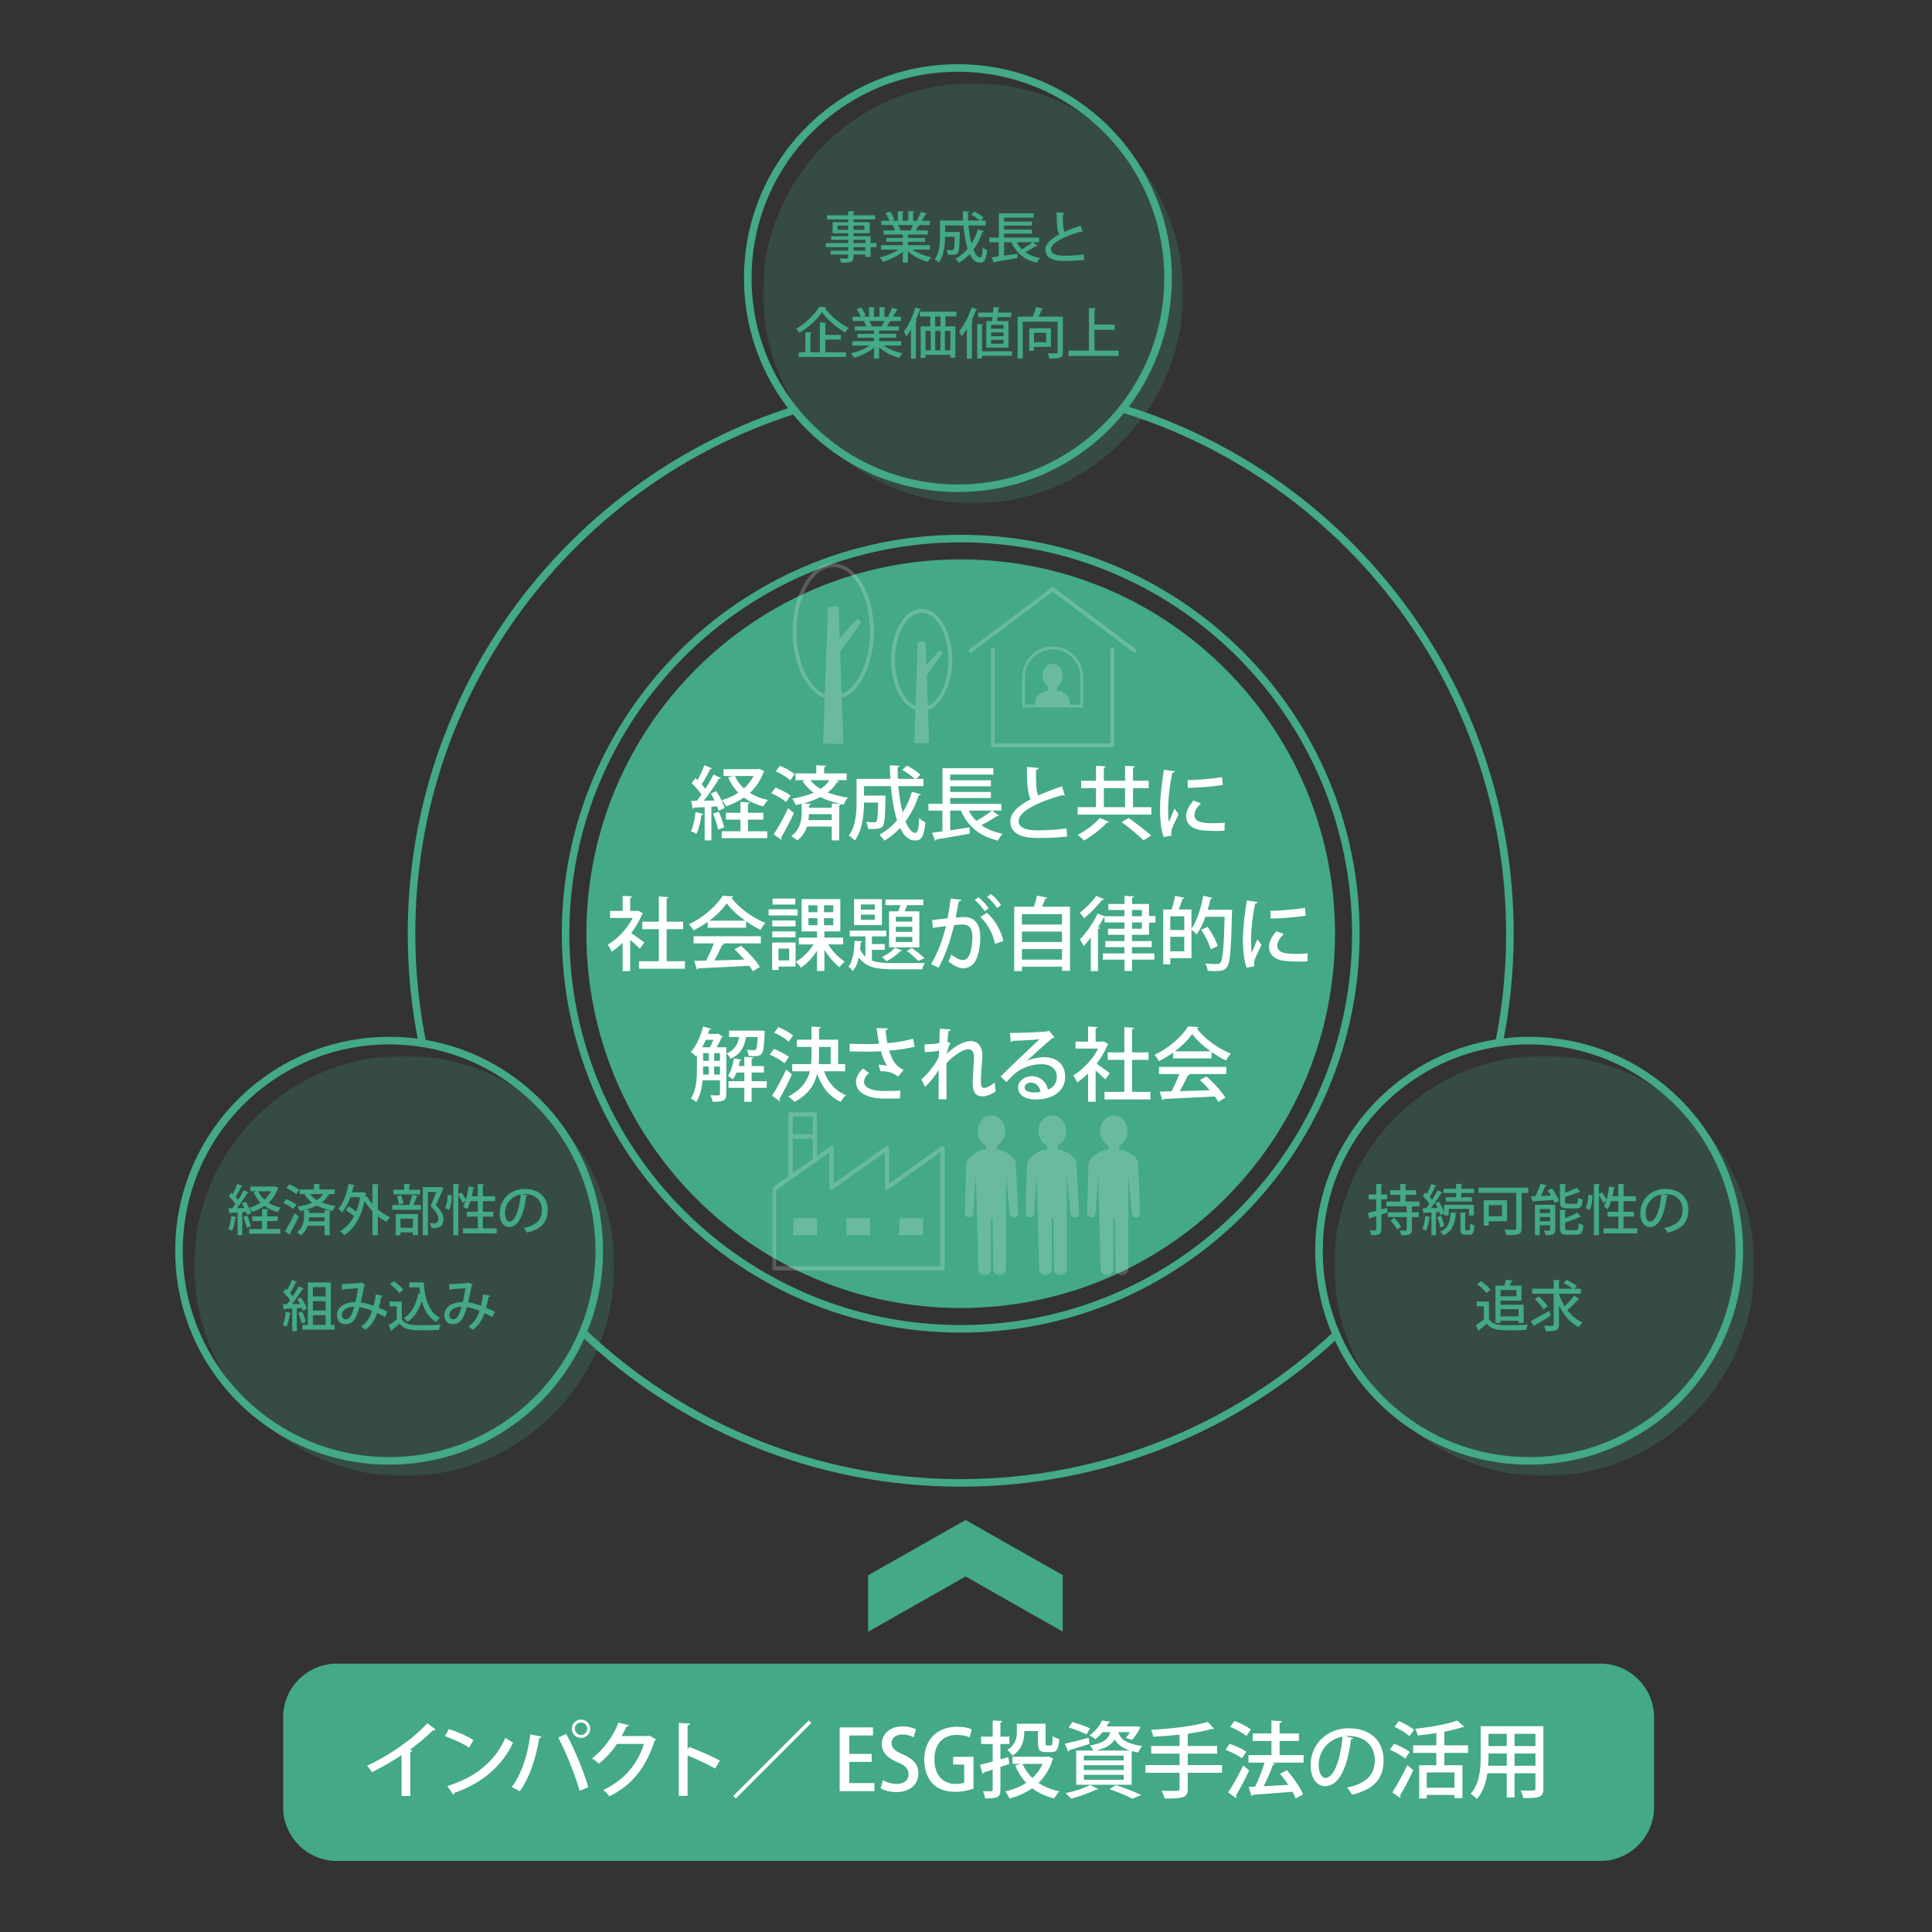
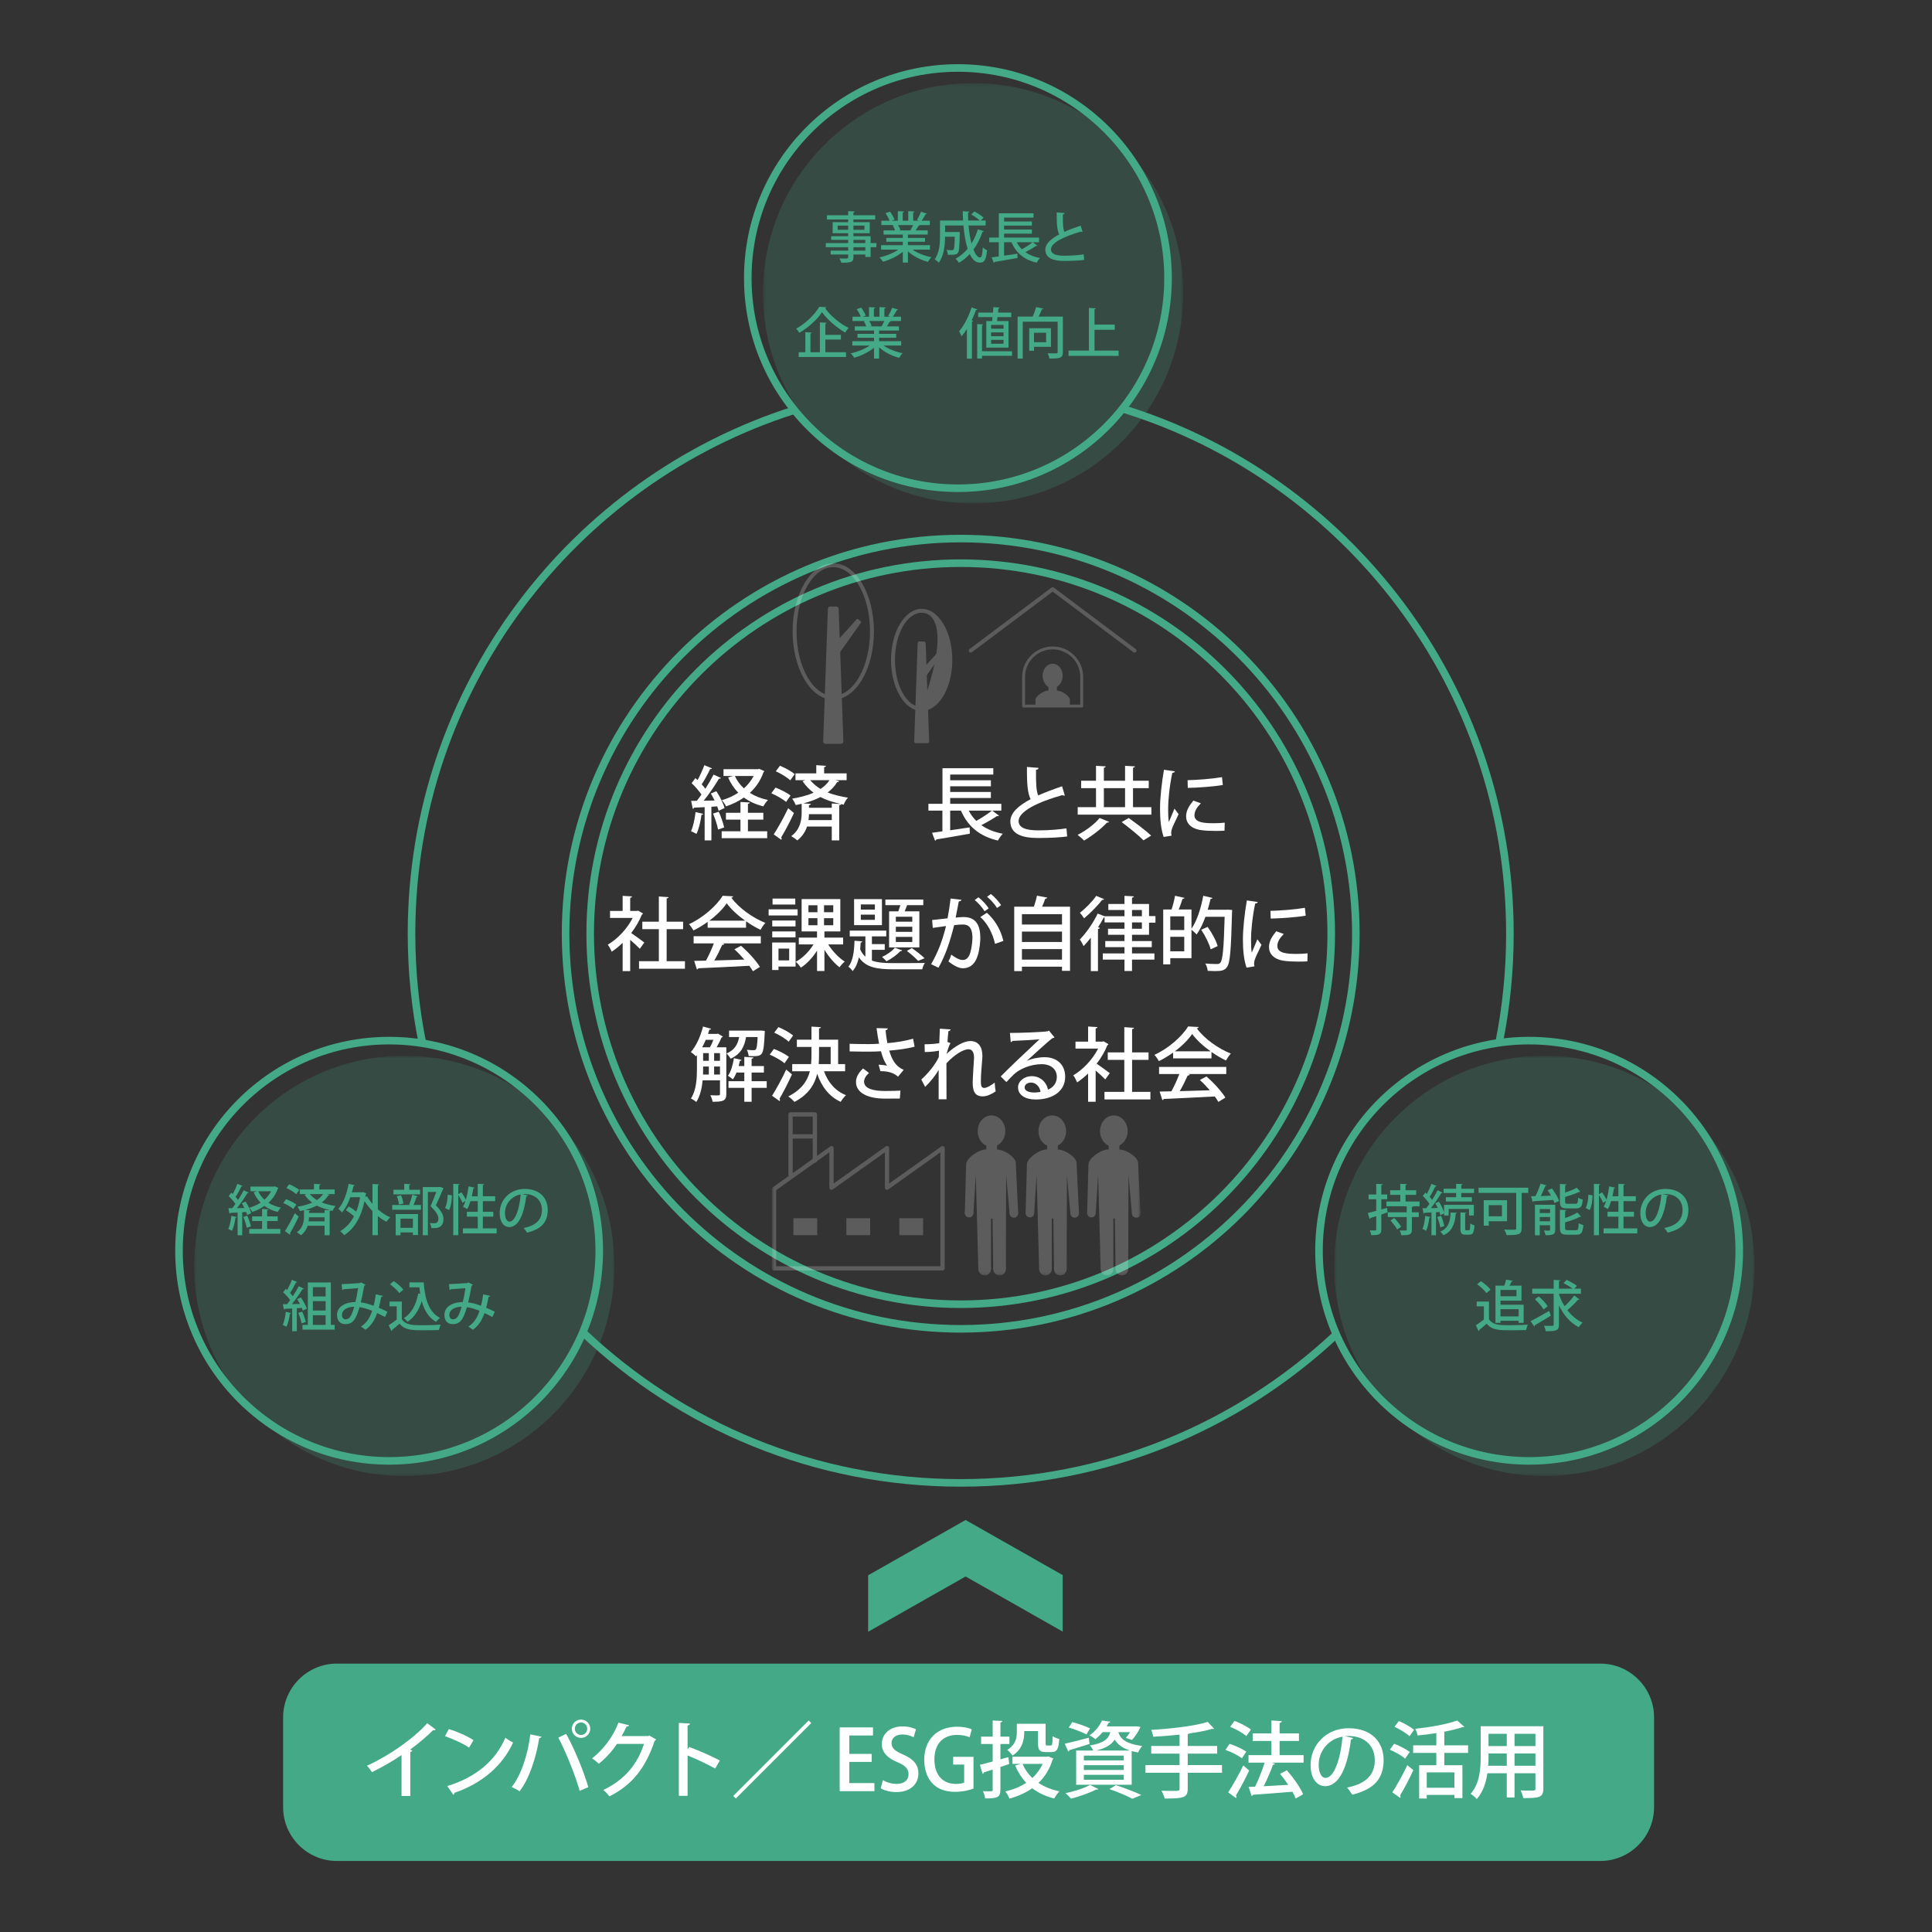
<svg xmlns="http://www.w3.org/2000/svg" width="680" height="680" viewBox="0 0 680 680" fill="none">
  <rect x="0" y="0" width="680" height="680" fill="#333333" stroke="none" />
  <mask id="mask0_511_261" style="mask-type:alpha" maskUnits="userSpaceOnUse" x="0" y="0" width="680" height="680">
    <rect width="680" height="680" fill="#D9D9D9" />
  </mask>
  <g mask="url(#mask0_511_261)">
-     <path d="M468.551 328.63C468.551 400.656 410.163 459.044 338.138 459.044C266.113 459.044 207.725 400.656 207.725 328.63C207.725 256.605 266.113 198.217 338.138 198.217C410.163 198.217 468.551 256.605 468.551 328.63Z" fill="#43A987" />
    <path d="M468.551 328.63C468.551 400.656 410.163 459.044 338.138 459.044C266.113 459.044 207.725 400.656 207.725 328.63C207.725 256.605 266.113 198.217 338.138 198.217C410.163 198.217 468.551 256.605 468.551 328.63Z" stroke="#43A987" stroke-width="2.667" stroke-miterlimit="10" />
    <path d="M258.667 273.13C259.402 274.797 260.475 276.24 261.833 277.482C263.217 276.24 264.403 274.797 265.251 273.13H258.667ZM267.23 270.616L269.038 271.408C268.982 271.576 268.841 271.689 268.727 271.774C267.71 274.741 266.014 277.144 263.923 279.065C265.731 280.224 267.879 281.072 270.31 281.58C269.745 282.117 269.038 283.134 268.671 283.813C266.043 283.162 263.754 282.117 261.833 280.704C259.939 282.032 257.819 283.049 255.53 283.813C255.249 283.162 254.57 282.173 254.061 281.637C256.123 281.044 258.102 280.168 259.854 279.009C258.357 277.51 257.169 275.702 256.265 273.64L258.017 273.13H254.654V270.729H266.75L267.23 270.616ZM263.246 288.476V292.573H270.027V295.004H254.005V292.573H260.617V288.476H255.502V286.073H260.617V282.258L263.923 282.456C263.895 282.682 263.697 282.852 263.246 282.908V286.073H268.671V288.476H263.246ZM252.987 285.706C253.778 287.458 254.541 289.718 254.881 291.216C254.287 291.442 253.694 291.64 252.733 291.98C252.478 290.453 251.715 288.136 250.953 286.356L252.987 285.706ZM252.93 285.366C252.818 284.914 252.647 284.378 252.422 283.813L250.387 283.954V295.794H248.014V284.096C246.601 284.152 245.329 284.237 244.311 284.265C244.255 284.52 244.029 284.632 243.831 284.66L243.266 281.89L245.245 281.862C245.781 281.213 246.346 280.45 246.883 279.658C246.035 278.386 244.679 276.804 243.435 275.645L244.763 273.865C245.018 274.092 245.273 274.317 245.527 274.572C246.402 272.933 247.363 270.87 247.901 269.316L250.613 270.446C250.501 270.616 250.274 270.7 249.935 270.7C249.229 272.282 248.014 274.488 246.969 276.07C247.477 276.606 247.901 277.116 248.267 277.624C249.37 275.9 250.387 274.12 251.15 272.622L253.778 273.837C253.637 274.006 253.411 274.092 253.043 274.092C251.687 276.381 249.595 279.461 247.674 281.834L251.518 281.749C251.094 280.902 250.641 280.054 250.19 279.292L252.139 278.472C253.354 280.337 254.598 282.796 255.022 284.406L252.93 285.366ZM247.505 286.441C247.447 286.724 247.194 286.78 246.911 286.752C246.573 289.125 245.978 291.838 245.131 293.505C244.65 293.194 243.775 292.798 243.21 292.573C243.973 290.99 244.509 288.305 244.821 285.82L247.505 286.441Z" fill="white" />
    <path d="M285.154 274.6C286.257 275.872 287.471 276.889 288.799 277.681C290.099 276.833 291.174 275.816 291.937 274.6H285.154ZM284.73 286.553C284.702 287.204 284.674 287.91 284.561 288.645H292.757V286.553H284.73ZM292.757 282.794L295.893 282.993V282.965C293.265 282.372 290.919 281.637 288.771 280.534C286.962 281.466 284.929 282.202 282.753 282.766L285.381 282.936C285.351 283.19 285.154 283.332 284.73 283.389V284.321H292.757V282.794ZM294.113 274.6L295.327 274.968C295.214 275.25 294.959 275.306 294.65 275.278C293.802 276.692 292.671 277.906 291.315 278.924C293.434 279.772 295.837 280.309 298.465 280.761C297.871 281.354 297.249 282.372 296.966 283.218L296.062 283.021C296.006 283.218 295.809 283.389 295.383 283.445V295.794H292.757V290.905H284.053C283.459 292.685 282.413 294.438 280.605 295.794C280.125 295.342 279.135 294.664 278.486 294.297C281.735 291.952 282.158 288.418 282.158 286.045V282.908C281.481 283.077 280.802 283.218 280.097 283.36C279.842 282.738 279.249 281.637 278.823 281.1C281.537 280.648 284.137 279.997 286.341 279.009C284.929 277.934 283.627 276.634 282.47 274.968L283.402 274.6H279.983V272.198H287.302V269.316L290.721 269.542C290.693 269.768 290.523 269.937 290.071 269.993V272.198H297.985V274.6H294.113ZM274.529 269.513C276.309 270.248 278.57 271.492 279.701 272.481L278.146 274.656C277.101 273.64 274.869 272.282 273.059 271.462L274.529 269.513ZM272.325 293.676C273.766 291.47 275.857 287.769 277.411 284.462L279.446 286.158C278.061 289.182 276.309 292.517 274.953 294.721C275.066 294.862 275.122 295.032 275.122 295.173C275.122 295.314 275.066 295.456 274.981 295.569L272.325 293.676ZM272.946 277.2C274.726 277.878 277.071 279.065 278.231 279.997L276.677 282.258C275.574 281.269 273.314 279.997 271.477 279.206L272.946 277.2Z" fill="white" />
-     <path d="M316.178 276.692C316.489 280.054 316.998 283.276 317.705 285.932C319.089 283.785 320.162 281.326 320.982 278.669L324.12 279.602C324.034 279.829 323.78 279.941 323.385 279.941C322.226 283.36 320.672 286.469 318.722 289.097C319.71 291.612 320.898 293.166 322.169 293.166C322.961 293.166 323.356 291.669 323.526 287.938C324.12 288.532 325.024 289.154 325.73 289.437C325.249 294.438 324.345 295.824 322.028 295.824C319.852 295.824 318.213 294.297 316.828 291.414C315.189 293.166 313.352 294.664 311.289 295.88C310.894 295.314 310.046 294.297 309.538 293.788C311.882 292.517 313.974 290.793 315.726 288.673C314.652 285.338 313.946 281.128 313.55 276.692H304.112V280.025H309.706L310.301 279.997L311.685 280.054C311.685 280.28 311.685 280.62 311.657 280.902C311.544 287.458 311.374 289.945 310.725 290.765C310.188 291.47 309.622 291.781 307.192 291.781C306.684 291.781 306.118 291.781 305.553 291.753C305.496 290.99 305.242 289.945 304.818 289.266C306.033 289.38 307.136 289.408 307.616 289.408C308.012 289.408 308.265 289.352 308.492 289.069C308.83 288.645 308.972 286.949 309.085 282.485H304.112C304.084 286.582 303.574 292.234 300.862 295.824C300.438 295.342 299.336 294.41 298.742 294.1C301.258 290.68 301.484 285.82 301.484 282.117V274.12H313.381C313.268 272.537 313.21 270.926 313.21 269.344L316.63 269.542C316.63 269.796 316.404 269.966 315.924 270.022C315.924 271.378 315.953 272.764 316.009 274.12H321.972C320.926 273.16 319.089 271.858 317.564 271.012L319.23 269.429C320.841 270.305 322.932 271.661 323.95 272.65L322.481 274.12H324.996V276.692H316.178Z" fill="white" />
    <path d="M340.961 285.31C341.64 286.667 342.544 287.854 343.617 288.927C345.51 287.882 347.686 286.469 349.1 285.31H340.961ZM349.241 285.31L351.614 287.09C351.473 287.231 351.19 287.289 350.88 287.231C349.466 288.193 347.29 289.465 345.397 290.425C347.433 291.866 349.946 292.883 352.942 293.449C352.349 294.014 351.614 295.115 351.248 295.851C344.748 294.353 340.621 290.821 338.22 285.31H334.433V292.234C336.637 291.922 338.984 291.555 341.272 291.217L341.357 293.421C337.033 294.211 332.454 294.975 329.544 295.455C329.488 295.682 329.318 295.851 329.12 295.907L328.046 293.11L331.692 292.601V285.31H326.774V282.909H331.72V270.39H349.608V272.622H334.433V274.629H348.761V276.747H334.433V278.754H348.761V280.874H334.433V282.909H352.433V285.31H349.241Z" fill="white" />
    <path d="M374.793 279.998C374.709 280.026 374.623 280.026 374.539 280.026C374.313 280.026 374.087 279.97 373.889 279.856C365.439 282.23 358.487 285.564 358.515 288.984C358.543 291.387 361.145 292.262 365.439 292.262C369.735 292.262 373.379 291.867 375.358 291.555L375.613 294.41C373.578 294.692 369.905 294.947 365.326 294.947C359.843 294.947 355.661 293.619 355.605 289.154C355.577 286.13 358.431 283.558 362.755 281.27C361.738 279.376 361.398 276.155 361.454 269.938L365.551 270.276C365.495 270.644 365.242 270.898 364.649 270.955C364.593 275.419 364.705 278.359 365.411 279.97C367.927 278.839 370.809 277.766 373.805 276.747L374.793 279.998Z" fill="white" />
    <path d="M402.486 295.766C400.847 294.1 397.401 291.301 394.771 289.352L397.258 287.91C399.774 289.718 403.362 292.376 405.171 294.1L402.486 295.766ZM388.526 284.096H395.986V277.398H388.526V284.096ZM398.785 284.096H405.255V286.724H379.314V284.096H385.757V277.398H380.529V274.797H385.757V269.542L389.177 269.74C389.147 269.993 388.978 270.134 388.526 270.22V274.797H395.986V269.542L399.462 269.74C399.434 269.993 399.235 270.134 398.785 270.22V274.797H404.323V277.398H398.785V284.096ZM390.362 289.266C390.25 289.464 389.967 289.577 389.627 289.521C387.735 291.584 384.429 294.184 381.546 295.85C380.981 295.229 379.935 294.325 379.286 293.845C382.169 292.404 385.417 289.945 387.027 287.91L390.362 289.266Z" fill="white" />
    <path d="M417.983 274.6C421.402 274.516 426.517 274.148 430.107 273.527L430.39 276.296C426.913 276.889 421.346 277.257 418.067 277.313L417.983 274.6ZM430.982 292.376C429.994 292.432 428.949 292.46 427.902 292.46C425.981 292.46 424.115 292.376 422.787 292.177C419.085 291.669 417.474 289.663 417.474 287.317C417.474 285.339 418.493 283.643 420.018 281.779L422.675 282.739C421.318 284.096 420.413 285.452 420.413 286.949C420.413 289.577 423.946 289.747 427.195 289.747C428.467 289.747 429.851 289.691 431.067 289.549L430.982 292.376ZM413.518 271.492C413.461 271.803 413.178 271.972 412.614 272C411.597 276.804 411.145 281.863 411.145 284.547C411.145 286.412 411.201 288.193 411.399 289.323C411.85 288.221 413.01 285.565 413.377 284.604L414.818 286.553C413.773 288.956 412.841 290.539 412.445 291.839C412.303 292.319 412.218 292.743 412.218 293.167C412.218 293.505 412.275 293.817 412.359 294.128L409.562 294.58C408.629 291.867 408.29 288.448 408.29 284.66C408.29 280.903 408.855 275.703 409.675 270.927L413.518 271.492Z" fill="white" />
    <path d="M234.637 338.312H241.079V340.968H224.915V338.312H231.895V327.036H226.074V324.408H231.895V315.535L235.314 315.761C235.286 315.987 235.089 316.157 234.637 316.213V324.408H240.43V327.036H234.637V338.312ZM226.329 321.527C226.271 321.696 226.102 321.809 225.933 321.893C225.029 324.155 223.699 326.387 222.174 328.393C223.558 329.325 226.074 331.191 226.781 331.728L225.198 333.932C224.463 333.169 223.05 331.869 221.806 330.795V341.788H219.15V331.84C217.907 333.056 216.579 334.129 215.278 334.977C215.025 334.271 214.346 333 213.922 332.491C217.314 330.512 220.733 326.923 222.683 323.08H214.714V320.621H219.15V315.309L222.457 315.507C222.429 315.733 222.259 315.903 221.806 315.987V320.621H224.153L224.577 320.508L226.329 321.527Z" fill="white" />
    <path d="M262.271 324.041C259.671 322.205 257.325 320.028 255.771 317.937C254.415 319.944 252.239 322.12 249.667 324.041H262.271ZM244.129 332.039V329.524H267.781V332.039H254.329L254.952 332.236C254.839 332.463 254.584 332.576 254.188 332.576C253.483 334.187 252.465 336.277 251.419 338.059C254.697 337.973 258.371 337.86 261.988 337.747C260.885 336.476 259.671 335.176 258.484 334.129L260.801 332.887C263.401 335.119 266.143 338.171 267.471 340.319L265.012 341.845C264.673 341.28 264.249 340.601 263.74 339.923C257.128 340.291 250.176 340.601 245.768 340.799C245.711 341.053 245.513 341.167 245.287 341.223L244.327 338.2C245.513 338.171 246.927 338.171 248.48 338.115C249.469 336.305 250.544 333.96 251.249 332.039H244.129ZM249.075 326.528V324.465C247.52 325.596 245.796 326.641 244.072 327.489C243.733 326.868 243.055 325.849 242.489 325.285C247.435 323.024 252.183 318.841 254.359 315.281L258.06 315.479C258.004 315.705 257.749 315.903 257.409 315.959C260.095 319.633 265.012 323.109 269.392 324.832C268.743 325.511 268.149 326.472 267.668 327.263C266.001 326.472 264.249 325.427 262.581 324.267V326.528H249.075Z" fill="white" />
    <path d="M293.279 323.164H290.028V325.651H293.279V323.164ZM293.279 318.615H290.028V321.074H293.279V318.615ZM284.547 325.652H287.712V323.166H284.547V325.652ZM284.547 321.074H287.712V318.615H284.547V321.074ZM296.755 332.406H291.499C292.968 334.751 295.257 337.154 297.32 338.454C296.727 338.906 295.907 339.838 295.483 340.46C293.647 339.047 291.668 336.73 290.171 334.299V341.76H287.571V334.582C286.016 337.04 283.981 339.246 281.891 340.574C281.467 339.951 280.675 338.991 280.081 338.51C282.455 337.267 284.801 334.892 286.327 332.406H281.155V330.004H287.571V327.828H282.145V316.44H295.765V327.828H290.171V330.004H296.755V332.406ZM277.764 333.875H274.005V338.03H277.764V333.875ZM279.912 318.36H271.915V316.27H279.912V318.36ZM271.801 327.828H279.996V329.92H271.801V327.828ZM279.997 326.076H271.803V323.986H279.997V326.076ZM280.025 331.728V340.206H274.007V341.42H271.773V331.728H280.025ZM280.731 322.204H270.529V320.056H280.731V322.204Z" fill="white" />
    <path d="M323.159 338.199C322.255 337.21 320.615 335.769 319.203 334.695L320.927 333.678C322.508 334.779 324.346 336.221 325.419 337.266L323.159 338.199ZM321.096 329.75H315.303V331.558H321.096V329.75ZM321.096 326.189H315.303V327.969H321.096V326.189ZM321.096 322.657H315.303V324.409H321.096V322.657ZM312.93 320.763H316.179C316.434 320.085 316.687 319.322 316.914 318.587H311.63V316.609H324.967V318.587H319.287C319.032 319.265 318.722 320.057 318.411 320.763H323.583V333.451H312.93V320.763ZM317.535 334.497C317.422 334.723 317.168 334.779 316.914 334.751C315.727 336.051 313.776 337.437 312.024 338.341C311.658 337.917 310.923 337.182 310.442 336.814C312.082 336.079 313.918 334.837 314.964 333.565L317.535 334.497ZM307.927 321.922H302.982V323.758H307.927V321.922ZM307.927 318.333H302.982V320.141H307.927V318.333ZM310.414 325.623H300.608V316.467H310.414V325.623ZM306.882 334.299V338.086C308.916 338.849 311.488 338.99 314.568 338.99C316.151 338.99 323.526 338.99 325.504 338.934C325.136 339.471 324.714 340.487 324.6 341.166H314.568C308.69 341.166 304.762 340.545 302.303 336.955C301.908 338.793 301.23 340.517 300.099 341.787C299.788 341.307 299.11 340.573 298.602 340.234C300.298 338.171 300.664 334.497 300.75 331.106L303.491 331.333C303.463 331.558 303.292 331.699 302.926 331.755C302.896 332.547 302.84 333.338 302.755 334.158C303.236 335.231 303.858 336.079 304.592 336.729V329.581H299.082V327.545H311.939V329.581H306.882V332.293H311.403V334.299H306.882Z" fill="white" />
    <path d="M350.916 319.576C350.238 318.39 348.6 316.552 347.412 315.648L348.769 314.659C350.097 315.704 351.594 317.372 352.357 318.587L350.916 319.576ZM350.21 332.208C349.418 328.394 347.385 324.804 345.038 322.77L347.356 321.271C350.068 323.646 352.301 327.291 353.149 331.191L350.21 332.208ZM346.536 320.735C345.858 319.52 344.22 317.683 343.06 316.779L344.388 315.818C345.717 316.835 347.242 318.502 347.977 319.718L346.536 320.735ZM338.397 316.694C338.313 317.09 337.973 317.231 337.465 317.259C337.154 318.728 336.702 321.3 336.362 322.967C337.381 322.854 338.453 322.77 339.105 322.77C343.597 322.742 345.038 325.794 345.038 330.116C345.038 331.247 344.84 334.016 344.19 336.079C343.314 339.244 341.449 340.799 338.934 340.799C337.804 340.799 336.193 340.262 333.82 338.396C334.216 337.69 334.582 336.815 334.809 335.995C336.9 337.548 338.058 337.888 338.878 337.888C340.234 337.888 341.025 336.899 341.534 335.204C341.986 333.706 342.269 331.247 342.269 330.004C342.241 327.008 341.28 325.37 338.878 325.398C338.114 325.398 337.069 325.454 335.826 325.624C334.469 331.078 332.888 336.051 330.316 340.602L327.716 339.358C330.23 335.034 331.728 330.936 332.972 325.935L328.309 326.584L328.082 323.815L333.508 323.222C333.904 321.159 334.3 318.672 334.582 316.242L338.397 316.694Z" fill="white" />
    <path d="M359.688 337.747H373.789V334.046H359.688V337.747ZM373.789 327.884H359.688V331.558H373.789V327.884ZM373.789 321.752H359.688V325.398H373.789V321.752ZM368.619 315.931C368.533 316.158 368.307 316.299 367.912 316.299C367.601 317.146 367.205 318.164 366.781 319.124H376.616V341.703H373.789V340.234H359.688V341.788H356.975V319.124H363.899C364.323 317.88 364.747 316.411 364.972 315.252L368.619 315.931Z" fill="white" />
    <path d="M398.433 326.895H401.909V324.663H398.433V326.895ZM398.433 322.487H401.909V320.283H398.433V322.487ZM388.626 316.468C388.486 316.694 388.23 316.75 387.949 316.722C386.394 318.672 383.766 321.414 381.562 323.222C381.223 322.686 380.545 321.752 380.093 321.272C382.099 319.69 384.558 317.231 385.829 315.31L388.626 316.468ZM404.424 329.015H398.433V331.219H405.385V333.367H398.433V335.571H406.317V337.747H398.433V341.76H395.777V337.747H388.146V335.571H395.777V333.367H389.022V331.219H395.777V329.015H389.983V326.895H395.777V324.663H388.769V322.911C388.682 322.939 388.598 322.939 388.486 322.939C387.893 324.07 387.214 325.228 386.479 326.359L387.129 326.584C387.045 326.754 386.846 326.952 386.451 326.98V341.788H383.935V330.032C383.087 331.107 382.239 332.123 381.393 332.999C381.138 332.435 380.459 331.191 380.063 330.654C382.211 328.506 384.755 324.918 386.338 321.554L388.769 322.487H395.777V320.283H390.097V318.164H395.777V315.31L399.082 315.479C399.054 315.734 398.885 315.875 398.433 315.959V318.164H404.424V322.431H406.683V324.748H404.424V329.015Z" fill="white" />
    <path d="M425.041 326.246C426.568 328.336 428.066 331.107 428.573 332.999L426.116 334.13C425.664 332.264 424.222 329.383 422.781 327.235L425.041 326.246ZM411.901 334.836H416.818V329.722H411.901V334.836ZM416.818 322.515H411.901V327.348H416.818V322.515ZM432.276 320.17L433.688 320.283C433.688 320.48 433.661 320.876 433.632 321.131C433.293 334.468 432.954 338.991 431.852 340.375C431.005 341.534 430.07 341.788 427.67 341.788C426.849 341.788 425.973 341.76 425.069 341.703C425.013 340.968 424.702 339.867 424.222 339.132C426.002 339.274 427.641 339.302 428.348 339.302C428.885 339.302 429.224 339.188 429.534 338.822C430.353 337.888 430.749 333.65 431.032 322.686H424.278C423.402 325.087 422.356 327.263 421.17 328.902C420.774 328.45 419.926 327.687 419.361 327.235V337.239H411.901V339.414H409.413V320.114H412.353C412.834 318.672 413.342 316.694 413.569 315.28L416.902 316.016C416.818 316.242 416.592 316.355 416.196 316.383C415.885 317.486 415.377 318.898 414.868 320.114H419.361V326.867C421.254 324.211 422.696 319.69 423.514 315.28L426.736 316.044C426.68 316.27 426.454 316.411 426.06 316.383C425.777 317.655 425.465 318.955 425.069 320.198H431.71L432.276 320.17Z" fill="white" />
    <path d="M447.157 320.593C450.576 320.509 455.691 320.141 459.281 319.52L459.564 322.289C456.087 322.883 450.52 323.251 447.241 323.307L447.157 320.593ZM460.156 338.369C459.168 338.425 458.123 338.453 457.076 338.453C455.155 338.453 453.289 338.369 451.961 338.171C448.259 337.663 446.648 335.656 446.648 333.311C446.648 331.332 447.667 329.636 449.192 327.772L451.849 328.732C450.492 330.089 449.587 331.445 449.587 332.943C449.587 335.571 453.12 335.74 456.369 335.74C457.641 335.74 459.025 335.684 460.241 335.543L460.156 338.369ZM442.692 317.485C442.635 317.796 442.352 317.965 441.788 317.993C440.771 322.797 440.319 327.856 440.319 330.54C440.319 332.405 440.375 334.187 440.573 335.316C441.024 334.215 442.184 331.559 442.551 330.597L443.992 332.547C442.947 334.949 442.015 336.532 441.619 337.832C441.477 338.312 441.392 338.736 441.392 339.16C441.392 339.499 441.449 339.811 441.533 340.121L438.736 340.573C437.803 337.86 437.464 334.441 437.464 330.653C437.464 326.896 438.029 321.696 438.849 316.92L442.692 317.485Z" fill="white" />
    <path d="M269.857 380.547V382.892H264.543V387.782H261.971V382.892H256.405V380.547H261.971V377.495H259.231C258.863 378.399 258.439 379.246 257.931 379.896C257.507 379.528 256.745 378.935 256.207 378.626C257.253 377.24 257.959 374.81 258.327 372.436L260.983 373.058C260.955 373.255 260.757 373.368 260.418 373.368C260.305 373.963 260.163 374.583 259.994 375.206H261.971V371.984L265.194 372.182C265.165 372.436 264.967 372.576 264.543 372.634V375.206H268.867V377.495H264.543V380.547H269.857ZM269.178 362.856C269.178 363.055 269.15 363.338 269.15 363.591C268.782 371.418 268.499 371.73 265.023 371.73C264.543 371.73 264.035 371.73 263.498 371.7C263.441 371.023 263.215 370.119 262.877 369.498C263.922 369.611 264.855 369.638 265.25 369.638C265.618 369.638 265.843 369.582 266.042 369.355C266.325 368.988 266.522 367.858 266.663 365.004H262.594C262.057 368.084 260.926 370.966 257.139 372.634C256.857 372.07 256.207 371.222 255.698 370.798C258.609 369.582 259.683 367.519 260.163 365.004H256.603V362.743H267.313L267.85 362.715L269.178 362.856ZM251.347 378.2H253.41V375.375H251.347V378.2ZM251.347 373.368H253.41V370.656H251.347V373.368ZM247.475 373.368H249.482V370.656H247.475V373.368ZM247.475 375.375C247.475 377.015 247.475 377.495 247.447 378.2H249.482V375.375H247.475ZM249.849 368.622C250.301 367.887 250.725 366.926 251.093 365.994H248.407C248.013 366.898 247.589 367.802 247.135 368.622H249.849ZM255.642 368.622V385.068C255.642 387.526 254.427 387.782 250.81 387.782C250.725 387.13 250.357 386.114 250.018 385.492C250.81 385.519 251.517 385.548 252.081 385.548C253.269 385.548 253.41 385.548 253.41 385.039V380.236H247.305C247.051 382.948 246.43 385.775 245.073 387.866C244.678 387.499 243.717 386.876 243.179 386.65C245.13 383.655 245.299 379.415 245.299 376.194V371.391L244.961 371.787C244.537 371.334 243.689 370.628 243.151 370.29C244.989 368.254 246.571 364.778 247.447 361.302L250.301 362.094C250.245 362.292 250.018 362.432 249.679 362.404C249.538 362.912 249.369 363.394 249.199 363.903H252.307L252.675 363.79L254.455 364.863C254.342 365.004 254.173 365.088 253.974 365.146C253.551 366.163 252.901 367.463 252.222 368.622H255.642Z" fill="white" />
    <path d="M288.27 368.481V371.165C288.27 372.294 288.242 373.398 288.158 374.527H292.367V368.481H288.27ZM297.454 377.042H290.022C291.407 380.942 294.007 383.994 297.766 385.463C297.143 386.001 296.324 387.074 295.9 387.809C291.859 385.973 289.203 382.525 287.62 377.947C286.715 381.733 284.568 385.237 279.623 387.838C279.142 387.273 278.124 386.341 277.447 385.915C282.166 383.513 284.2 380.405 285.048 377.042H278.831V374.527H285.472C285.586 373.398 285.614 372.267 285.614 371.135V368.481H280.47V365.937H285.614V361.331L288.92 361.529C288.891 361.783 288.722 361.923 288.27 361.981V365.937H294.995V374.527H297.454V377.042ZM273.971 361.501C275.751 362.234 278.012 363.478 279.142 364.467L277.588 366.643C276.543 365.626 274.31 364.27 272.502 363.45L273.971 361.501ZM271.739 385.662C273.151 383.457 275.186 379.755 276.712 376.45L278.746 378.145C277.39 381.169 275.666 384.503 274.366 386.707C274.479 386.847 274.536 387.018 274.536 387.159C274.536 387.301 274.479 387.442 274.395 387.555L271.739 385.662ZM272.388 369.186C274.168 369.865 276.514 371.051 277.672 371.985L276.119 374.245C275.016 373.255 272.755 371.985 270.919 371.193L272.388 369.186Z" fill="white" />
    <path d="M316.707 386.65C315.321 386.678 313.768 386.678 311.479 386.678C305.092 386.678 301.277 384.447 301.277 380.83C301.277 379.162 302.153 377.607 303.764 376.054L305.883 377.665C304.696 378.625 304.131 379.755 304.131 380.717C304.131 383.146 307.324 383.994 311.564 383.994C313.909 383.994 315.491 383.938 316.932 383.853L316.707 386.65ZM321.907 368.395C319.561 369.046 316.141 369.526 312.976 369.781C314.051 373.285 315.293 375.318 318.063 376.562L316.085 378.963C314.869 377.89 313.203 377.014 309.868 377.014L309.247 374.726C310.376 374.782 311.536 374.923 312.241 375.065C311.395 373.962 310.687 372.323 310.065 370.007C308.879 370.091 307.409 370.147 305.855 370.147C304.131 370.147 300.909 370.119 299.044 370.063V367.378C300.684 367.435 302.916 367.491 305.883 367.491C307.069 367.491 308.399 367.435 309.416 367.349C309.076 365.795 308.793 363.874 308.512 361.867L312.468 361.953C312.44 362.291 312.185 362.546 311.705 362.63C311.817 364.185 312.072 365.711 312.327 367.153C315.379 366.926 319.052 366.303 321.369 365.569L321.907 368.395Z" fill="white" />
    <path d="M330.795 362.065L334.581 362.319C334.553 362.631 334.299 362.828 333.819 362.913C333.677 364.1 333.536 365.683 333.48 366.728L334.525 367.124C333.904 368.255 333.451 369.865 333.168 370.939C336.193 368.112 339.329 366.417 341.533 366.417C344.275 366.417 345.772 368.339 345.772 371.701C345.772 372.04 345.744 372.408 345.716 372.775C345.461 375.629 345.236 378.596 345.236 380.405C345.236 382.073 345.377 382.921 346.451 382.921C347.241 382.921 348.937 382.016 350.096 381.028C350.124 381.791 350.323 383.541 350.435 384.136C349.023 385.124 347.299 385.887 345.971 385.887C343.257 385.887 342.353 384.305 342.353 381.028C342.353 379.643 342.833 372.436 342.833 372.352C342.833 370.26 342.1 369.3 340.883 369.3C339.019 369.3 335.881 371.249 333.112 374.245C333.112 380.093 333.112 385.237 333.141 386.905H330.371V376.561C329.439 378.285 327.601 380.632 325.624 382.552L324.267 379.953C326.415 378.06 329.24 374.725 330.428 372.04C330.456 371.277 330.456 370.628 330.484 369.809C329.411 370.035 327.432 370.26 325.483 370.289L325.425 367.547C327.573 367.547 329.664 367.349 330.597 367.152L330.795 362.065Z" fill="white" />
    <path d="M364.111 384.531C364.734 384.531 365.666 384.418 366.231 384.305C365.977 382.467 364.591 381.027 362.897 381.027C361.71 381.027 360.637 381.677 360.637 382.723C360.637 384.165 362.586 384.531 364.111 384.531ZM361.427 373.397C363.151 372.577 365.694 372.097 367.617 372.097C371.997 372.097 374.907 374.697 374.907 378.993C374.907 384.107 370.442 386.99 364.535 386.99C360.862 386.99 358.318 385.407 358.318 382.723C358.318 380.547 360.523 378.766 363.151 378.766C366.231 378.766 368.407 381.027 368.861 383.513C370.695 382.779 371.969 381.197 371.969 379.049C371.969 376.307 369.849 374.557 366.655 374.557C362.614 374.557 358.771 376.307 356.821 378.173C356.086 378.879 354.957 380.038 354.221 380.857L352.214 378.879C354.447 376.561 362.049 369.329 365.863 365.795C364.366 365.994 359.082 366.247 356.369 366.361C356.311 366.559 356.002 366.757 355.747 366.813L355.465 363.562C359.194 363.562 366.825 363.281 368.774 362.969L369.198 362.743L371.149 365.117C370.951 365.286 370.669 365.371 370.358 365.429C368.634 366.757 363.717 371.306 361.427 373.369V373.397Z" fill="white" />
    <path d="M398.46 384.305H404.904V386.961H388.739V384.305H395.719V373.03H389.898V370.401H395.719V361.529L399.139 361.754C399.111 361.981 398.914 362.15 398.46 362.206V370.401H404.254V373.03H398.46V384.305ZM390.154 367.52C390.096 367.689 389.927 367.802 389.758 367.888C388.852 370.148 387.524 372.38 385.998 374.386C387.383 375.318 389.898 377.184 390.604 377.721L389.022 379.925C388.287 379.162 386.875 377.862 385.631 376.788V387.781H382.975V377.833C381.731 379.049 380.403 380.122 379.103 380.97C378.848 380.265 378.17 378.993 377.747 378.484C381.138 376.505 384.556 372.917 386.507 369.073H378.539V366.614H382.975V361.302L386.28 361.5C386.254 361.726 386.083 361.896 385.631 361.981V366.614H387.976L388.4 366.501L390.154 367.52Z" fill="white" />
    <path d="M426.094 370.034C423.494 368.198 421.148 366.021 419.594 363.93C418.238 365.937 416.063 368.113 413.491 370.034H426.094ZM407.953 378.031V375.515H431.604V378.031H418.154L418.775 378.229C418.662 378.455 418.407 378.567 418.011 378.567C417.304 380.178 416.289 382.27 415.242 384.051C418.521 383.966 422.194 383.853 425.811 383.739C424.71 382.467 423.494 381.169 422.307 380.122L424.624 378.879C427.224 381.113 429.966 384.165 431.294 386.311L428.835 387.838C428.496 387.273 428.071 386.594 427.564 385.915C420.951 386.283 413.999 386.594 409.591 386.791C409.534 387.046 409.336 387.159 409.111 387.217L408.15 384.191C409.337 384.165 410.748 384.165 412.303 384.107C413.292 382.298 414.366 379.953 415.073 378.031H407.953ZM412.898 372.521V370.458C411.343 371.589 409.619 372.634 407.895 373.482C407.557 372.859 406.878 371.842 406.312 371.278C411.258 369.017 416.006 364.835 418.181 361.274L421.883 361.471C421.827 361.698 421.572 361.895 421.232 361.951C423.918 365.626 428.835 369.102 433.215 370.826C432.566 371.505 431.971 372.463 431.491 373.255C429.824 372.463 428.071 371.418 426.404 370.261V372.521H412.898Z" fill="white" />
    <path d="M477.209 328.63C477.209 405.437 414.945 467.702 338.137 467.702C261.331 467.702 199.065 405.437 199.065 328.63C199.065 251.824 261.331 189.558 338.137 189.558C414.945 189.558 477.209 251.824 477.209 328.63Z" stroke="#43A987" stroke-width="2.667" stroke-miterlimit="10" />
    <path d="M470.336 469.657C435.766 502.075 389.271 521.93 338.138 521.93C286.612 521.93 239.796 501.77 205.146 468.907" stroke="#43A987" stroke-width="2.667" stroke-miterlimit="10" />
    <path d="M395.089 143.857C474.049 168.165 531.438 241.696 531.438 328.631C531.438 341.773 530.126 354.611 527.626 367.017" stroke="#43A987" stroke-width="2.667" stroke-miterlimit="10" />
    <path d="M148.766 367.587C146.191 355.004 144.839 341.975 144.839 328.631C144.839 242.276 201.465 169.147 279.611 144.35" stroke="#43A987" stroke-width="2.667" stroke-miterlimit="10" />
    <path d="M374.088 554.411H374.036V574.267L374.088 574.295H374.036V574.267L339.854 554.871L305.619 574.295H305.55V554.411H305.619L339.854 534.987L374.088 554.411Z" fill="#43A987" />
    <path d="M582.176 636.103C582.176 646.496 573.672 655 563.278 655H118.548C108.154 655 99.65 646.496 99.65 636.103V604.435C99.65 594.041 108.154 585.537 118.548 585.537H563.278C573.672 585.537 582.176 594.041 582.176 604.435V636.103Z" fill="#43A987" />
    <path d="M153.357 608.749C153.211 608.896 153.005 609.013 152.712 609.013C152.624 609.013 152.536 609.013 152.419 608.985C150.16 611.244 147.137 613.766 144.321 615.82C144.585 615.938 144.937 616.084 145.113 616.142C145.055 616.378 144.791 616.582 144.409 616.641V632.132H141.329V617.726C138.453 619.721 134.493 621.981 130.913 623.741C130.503 623.066 129.741 622.04 129.153 621.482C136.987 617.933 145.759 611.772 150.365 606.52L153.357 608.749Z" fill="white" />
    <path d="M157.428 628.641C167.549 625.53 174.414 619.722 177.876 611.623C178.726 612.299 179.724 612.857 180.574 613.326C176.937 621.335 169.837 627.613 160.009 630.987C159.98 631.279 159.774 631.574 159.54 631.691L157.428 628.641ZM157.985 608.573C160.978 609.483 164.498 611.038 166.64 612.475L165.114 615.115C163.002 613.649 159.51 612.094 156.606 611.066L157.985 608.573Z" fill="white" />
    <path d="M206.69 608.456C206.69 607.224 205.722 606.256 204.52 606.256C203.288 606.256 202.32 607.224 202.32 608.456C202.32 609.659 203.288 610.656 204.52 610.656C205.781 610.656 206.69 609.6 206.69 608.456ZM204.52 605.229C206.28 605.229 207.746 606.667 207.746 608.456C207.746 610.247 206.28 611.684 204.52 611.684C202.701 611.684 201.264 610.247 201.264 608.456C201.264 606.608 202.76 605.229 204.52 605.229ZM204.021 630.313C202.641 625.384 199.473 617.199 196.51 611.595L199.268 610.275C202.261 615.615 205.546 623.741 207.072 629.023L204.021 630.313ZM190.584 611.244C190.525 611.507 190.232 611.684 189.792 611.743C188.677 618.724 186.272 626.088 182.868 630.488C182.106 629.931 180.99 629.373 180.081 628.992C183.337 624.915 185.773 617.785 186.653 610.451L190.584 611.244Z" fill="white" />
    <path d="M230.939 612.241C230.851 612.445 230.587 612.622 230.411 612.74C227.214 622.273 222.519 628.229 214.48 632.277C214.011 631.602 213.16 630.636 212.339 630.02C219.85 626.44 224.367 620.953 226.656 613.796H217.151C215.566 616.23 213.248 618.813 210.755 620.777C210.198 620.22 209.171 619.37 208.379 618.9C212.28 615.88 215.772 611.33 217.679 606.314L221.404 607.253C221.316 607.546 220.935 607.693 220.524 607.693C219.996 608.868 219.38 609.982 218.794 611.038H228.123L228.563 610.862L230.939 612.241Z" fill="white" />
    <path d="M251.718 622.479C249.02 620.953 245.058 619.075 242.008 617.874V632.073H238.928V606.402L242.858 606.637C242.829 606.959 242.565 607.194 242.008 607.311V615.702L242.594 614.881C245.938 616.114 250.398 618.078 253.361 619.634L251.718 622.479Z" fill="white" />
    <path d="M258.077 632.102L284.628 605.551L285.537 606.462L258.986 633.012L258.077 632.102Z" fill="white" />
    <path d="M307.765 630.43H295.531V607.987H307.266V610.832H298.934V617.316H306.797V620.132H298.934V627.583H307.765V630.43Z" fill="white" />
    <path d="M321.571 611.478C320.838 611.066 319.43 610.481 317.582 610.481C314.911 610.481 313.797 612.035 313.797 613.473C313.797 615.379 315.058 616.318 317.905 617.551C321.513 619.134 323.243 621.101 323.243 624.181C323.243 627.937 320.457 630.753 315.41 630.753C313.298 630.753 311.069 630.137 309.983 629.402L310.746 626.558C311.949 627.29 313.767 627.878 315.617 627.878C318.286 627.878 319.782 626.499 319.782 624.474C319.782 622.567 318.638 621.394 315.967 620.279C312.623 618.93 310.365 616.905 310.365 613.854C310.365 610.305 313.21 607.634 317.67 607.634C319.811 607.634 321.425 608.163 322.393 608.662L321.571 611.478Z" fill="white" />
    <path d="M342.637 629.521C341.376 630.02 338.911 630.664 336.241 630.664C326.531 630.664 325.299 622.949 325.299 619.37C325.299 612.094 330.081 607.752 336.799 607.752C338.999 607.752 340.905 608.133 342.021 608.69L341.259 611.478C340.203 611.008 338.852 610.626 336.799 610.626C332.193 610.626 328.879 613.532 328.879 619.222C328.879 624.885 331.959 627.878 336.359 627.878C337.827 627.878 338.852 627.672 339.351 627.408V621.072H335.479V618.342H342.637V629.521Z" fill="white" />
    <path d="M359.89 620.836C360.711 622.713 361.857 624.387 363.353 625.795C364.849 624.416 366.081 622.772 366.961 620.836H359.89ZM360.506 609.277C360.506 611.067 360.506 615.261 356.369 617.903C356.047 617.375 355.05 616.289 354.522 615.908C357.455 614.119 357.895 611.684 357.895 609.688V606.696H368.017V613.531C368.017 614.264 368.075 614.353 368.545 614.353H369.835C370.334 614.353 370.451 613.941 370.511 611.067C371.038 611.507 372.094 611.888 372.827 612.064C372.593 615.701 371.949 616.671 370.13 616.671H368.075C365.934 616.671 365.347 615.996 365.347 613.561V609.277H360.506ZM368.955 618.196L370.774 618.959C370.746 619.135 370.598 619.223 370.481 619.311C369.454 622.685 367.753 625.384 365.523 627.525C367.577 628.904 370.071 629.901 372.887 630.488C372.27 631.104 371.45 632.249 371.038 633.012C368.017 632.249 365.435 631.045 363.294 629.403C360.975 631.045 358.247 632.249 355.285 633.04C355.021 632.308 354.374 631.135 353.817 630.519C356.517 629.931 359.039 628.904 361.182 627.496C359.597 625.795 358.307 623.769 357.307 621.423L359.215 620.836H356.341V618.313H368.457L368.955 618.196ZM354.903 618.46L355.226 620.865L352.115 621.921V629.901C352.115 632.483 351.177 633.04 346.747 632.981C346.659 632.277 346.306 631.163 345.955 630.429C346.689 630.46 347.421 630.488 347.979 630.488C349.241 630.488 349.387 630.488 349.387 629.901V622.831C348.214 623.212 347.158 623.565 346.278 623.828C346.249 624.092 346.073 624.268 345.838 624.327L344.899 621.159C346.131 620.865 347.686 620.455 349.387 619.985V613.824H345.309V611.244H349.387V605.551L352.791 605.728C352.761 605.991 352.585 606.168 352.115 606.227V611.244H355.285V613.824H352.115V619.223L354.903 618.46Z" fill="white" />
    <path d="M398.52 633.099C396.76 632.131 393.62 630.782 390.482 629.697L392.771 628.318C395.968 629.374 399.576 630.753 401.718 631.779L398.52 633.099ZM397.758 616.142C394.824 615.203 393.27 613.825 392.33 612.27C391.274 613.971 389.396 615.262 385.787 616.142H397.758ZM395.528 624.681H381.475V626.411H395.528V624.681ZM395.528 621.277H381.475V622.978H395.528V621.277ZM395.528 617.903H381.475V619.605H395.528V617.903ZM384.79 616.142C384.527 615.526 383.998 614.735 383.588 614.353C388.428 613.531 390.13 612.125 390.804 609.659H388.076C387.372 610.51 386.522 611.361 385.524 612.153C385.026 611.654 384.087 611.067 383.44 610.803C385.642 609.306 387.107 607.283 387.871 605.551L390.804 605.991C390.746 606.197 390.57 606.345 390.218 606.345C390.012 606.754 389.778 607.194 389.514 607.634H399.312L399.811 607.606L401.367 607.782C401.336 607.869 401.307 608.074 401.248 608.191C400.574 609.601 399.49 611.273 398.432 612.387L396.232 611.683C396.731 611.155 397.259 610.422 397.728 609.659H393.62C394.267 611.83 395.938 613.738 402.011 614.529C401.512 615.086 400.867 616.114 400.603 616.817C399.752 616.671 399.019 616.495 398.315 616.318V628.171H378.775V616.142H384.79ZM377.396 606.11C379.422 606.637 382.21 607.606 383.647 608.339L382.414 610.451C381.006 609.718 378.248 608.631 376.164 608.017L377.396 606.11ZM386.58 629.667C386.463 629.785 386.316 629.873 386.082 629.873C385.992 629.873 385.906 629.873 385.818 629.843C383.499 631.046 379.92 632.307 376.958 633.071C376.518 632.542 375.607 631.603 375.05 631.134C378.043 630.518 381.592 629.403 383.675 628.23L386.58 629.667ZM374.758 613.738C376.928 613.267 380.096 612.446 383.207 611.625L383.47 613.825C380.859 614.646 378.159 615.467 376.371 615.997C376.371 616.231 376.195 616.378 375.99 616.465L374.758 613.738Z" fill="white" />
    <path d="M430.1 621.248V623.946H418.043V629.521C418.043 632.63 416.809 633.07 409.945 633.012C409.739 632.249 409.24 631.017 408.8 630.282C410.18 630.313 411.559 630.341 412.615 630.341C415.02 630.341 415.168 630.341 415.168 629.492V623.946H403.168V621.248H415.168V617.228H405.192V614.529H415.168V610.54C412.087 610.862 408.889 611.125 405.897 611.273C405.808 610.598 405.457 609.484 405.163 608.868C412.263 608.428 420.507 607.517 425.083 606.052L427.313 608.428C427.195 608.514 427.049 608.545 426.844 608.545C426.755 608.545 426.668 608.545 426.551 608.514C424.408 609.161 421.651 609.688 418.659 610.1C418.541 610.246 418.364 610.333 418.043 610.364V614.529H428.399V617.228H418.043V621.248H430.1Z" fill="white" />
    <path d="M458.826 617.757V620.395H447.561L448.793 620.778C448.676 621.011 448.41 621.13 448.029 621.159C447.238 623.418 445.976 626.323 444.773 628.699L453.428 628.201C452.518 626.85 451.521 625.502 450.553 624.327L452.929 623.066C455.188 625.647 457.682 629.139 458.65 631.545L456.038 633.011C455.774 632.307 455.364 631.515 454.896 630.635C449.761 631.075 444.45 631.457 441.018 631.691C440.96 631.926 440.753 632.073 440.52 632.131L439.464 628.934L441.752 628.845C442.954 626.41 444.274 623.095 445.096 620.395H439.434V617.757H447.502V612.769H440.901V610.099H447.502V605.551L451.14 605.786C451.11 606.079 450.846 606.373 450.377 606.431V610.099H457.184V612.769H450.377V617.757H458.826ZM434.505 605.698C436.5 606.431 438.994 607.723 440.285 608.749L438.672 611.038C437.468 609.982 434.974 608.573 432.98 607.782L434.505 605.698ZM432.276 630.841C433.801 628.553 435.972 624.767 437.585 621.365C439.493 622.978 439.58 623.066 439.669 623.154C438.232 626.234 436.412 629.667 435.004 631.955C435.121 632.102 435.181 632.278 435.181 632.454C435.181 632.601 435.121 632.747 435.033 632.865L432.276 630.841ZM432.774 613.766C434.769 614.411 437.321 615.585 438.641 616.523L437.117 618.871C435.884 617.902 433.361 616.613 431.337 615.907L432.774 613.766Z" fill="white" />
    <path d="M472.524 611.244C467.361 612.153 464.133 616.494 464.133 621.16C464.133 623.946 465.161 625.766 466.509 625.766C469.679 625.766 471.908 618.694 472.524 611.244ZM476.279 611.742C476.192 612.005 475.897 612.212 475.488 612.212C474.343 621.833 471.351 628.669 466.423 628.669C463.576 628.669 461.288 626.058 461.288 621.248C461.288 613.972 467.009 608.28 474.607 608.28C483.028 608.28 486.988 613.414 486.988 619.457C486.988 626.41 483.204 629.873 475.957 631.661C475.517 630.988 474.841 629.96 474.108 629.168C480.828 627.848 483.879 624.621 483.879 619.546C483.879 614.764 480.711 611.008 474.579 611.008C474.167 611.008 473.785 611.038 473.376 611.066L476.279 611.742Z" fill="white" />
    <path d="M511.904 623.828H502.164V629.227H511.904V623.828ZM516.716 616.964H508.355V621.306H514.721V632.864H511.904V631.75H502.165V633.012H499.495V621.306H505.539V616.964H497.383V614.295H505.539V609.982C503.368 610.334 501.109 610.627 498.967 610.832C498.849 610.158 498.468 609.102 498.116 608.486C503.485 607.899 509.469 606.843 512.901 605.551L515.396 607.81C515.249 607.928 515.103 607.928 514.663 607.928C512.932 608.515 510.732 609.043 508.355 609.512V614.295H516.716V616.964ZM492.337 605.756C494.184 606.52 496.532 607.81 497.705 608.838L496.092 611.096C495.007 610.04 492.688 608.632 490.811 607.782L492.337 605.756ZM490.048 630.84C491.544 628.552 493.716 624.708 495.329 621.276L497.441 623.036C496.004 626.176 494.184 629.638 492.777 631.926C492.895 632.074 492.953 632.248 492.953 632.396C492.953 632.542 492.895 632.69 492.805 632.806L490.048 630.84ZM490.693 613.738C492.541 614.44 494.977 615.674 496.179 616.64L494.565 618.988C493.421 617.962 491.075 616.64 489.168 615.819L490.693 613.738Z" fill="white" />
    <path d="M533.061 621.482H540.424V617.17H533.061V621.482ZM540.424 610.247H533.061V614.559H540.424V610.247ZM530.332 610.247H523.908V614.559H530.332V610.247ZM523.906 618.284C523.906 619.282 523.877 620.367 523.789 621.482H530.332V617.17H523.906V618.284ZM543.212 607.576V629.522C543.212 632.572 541.892 632.923 536.14 632.864C536.022 632.102 535.582 630.9 535.202 630.166C536.345 630.224 537.518 630.224 538.398 630.224C540.336 630.224 540.424 630.224 540.424 629.491V624.123H533.061V632.659H530.332V624.123H523.525C523.026 627.408 521.97 630.782 519.77 633.216C519.36 632.659 518.216 631.692 517.6 631.368C520.856 627.731 521.149 622.45 521.149 618.255V607.576H543.212Z" fill="white" />
    <mask id="mask1_511_261" style="mask-type:luminance" maskUnits="userSpaceOnUse" x="271" y="198" width="131" height="251">
      <path d="M271.668 198.218H401.423V448.887H271.668V198.218Z" fill="white" />
    </mask>
    <g mask="url(#mask1_511_261)">
      <g opacity="0.2">
        <path d="M293.285 199.602C286.157 199.602 280.357 209.758 280.357 222.242C280.357 234.726 286.157 244.882 293.285 244.882C300.413 244.882 306.213 234.726 306.213 222.242C306.213 209.758 300.413 199.602 293.285 199.602ZM293.285 246.268C285.393 246.268 278.972 235.489 278.972 222.242C278.972 208.996 285.393 198.217 293.285 198.217C301.177 198.217 307.598 208.996 307.598 222.242C307.598 235.489 301.177 246.268 293.285 246.268Z" fill="white" />
        <path d="M296.01 260.973H290.562L292.212 214.307H294.359L296.01 260.973Z" fill="white" />
        <path d="M291.422 260.141H295.147L293.555 215.137H293.014L291.422 260.141ZM296.01 261.803H290.561C290.334 261.803 290.119 261.712 289.962 261.549C289.806 261.388 289.722 261.168 289.73 260.943L291.382 214.277C291.398 213.831 291.765 213.476 292.213 213.476H294.358C294.806 213.476 295.173 213.831 295.189 214.277L296.841 260.943C296.849 261.168 296.765 261.388 296.607 261.549C296.451 261.712 296.235 261.803 296.01 261.803Z" fill="white" />
        <path d="M292.317 228.763L294.46 230.508L302.653 218.971L301.809 218.283L292.317 228.763Z" fill="white" />
        <path d="M292.93 228.717L294.379 229.896L302.082 219.047L301.855 218.861L292.93 228.717ZM294.46 230.929C294.364 230.929 294.271 230.896 294.195 230.835L292.051 229.091C291.963 229.017 291.907 228.911 291.898 228.796C291.89 228.68 291.928 228.565 292.006 228.481L301.498 218C301.646 217.831 301.899 217.811 302.076 217.955L302.92 218.643C303.092 218.784 303.126 219.033 302.998 219.213L294.804 230.751C294.736 230.847 294.632 230.909 294.518 230.925C294.499 230.928 294.48 230.929 294.46 230.929Z" fill="white" />
-         <path d="M324.398 215.673C319.214 215.673 314.997 223.12 314.997 232.272C314.997 241.424 319.214 248.869 324.398 248.869C329.582 248.869 333.799 241.424 333.799 232.272C333.799 223.12 329.582 215.673 324.398 215.673ZM324.398 250.254C318.451 250.254 313.611 242.188 313.611 232.272C313.611 222.354 318.451 214.288 324.398 214.288C330.345 214.288 335.185 222.354 335.185 232.272C335.185 242.188 330.345 250.254 324.398 250.254Z" fill="white" />
+         <path d="M324.398 215.673C319.214 215.673 314.997 223.12 314.997 232.272C314.997 241.424 319.214 248.869 324.398 248.869C333.799 223.12 329.582 215.673 324.398 215.673ZM324.398 250.254C318.451 250.254 313.611 242.188 313.611 232.272C313.611 222.354 318.451 214.288 324.398 214.288C330.345 214.288 335.185 222.354 335.185 232.272C335.185 242.188 330.345 250.254 324.398 250.254Z" fill="white" />
        <path d="M326.417 260.973H322.38L323.603 226.39H325.193L326.417 260.973Z" fill="white" />
        <path d="M323.018 260.357H325.778L324.6 227.006H324.197L323.018 260.357ZM326.417 261.587H322.38C322.212 261.587 322.053 261.521 321.936 261.399C321.821 261.279 321.76 261.117 321.765 260.95L322.988 226.369C323 226.037 323.272 225.775 323.602 225.775H325.194C325.525 225.775 325.797 226.037 325.809 226.369L327.033 260.95C327.038 261.117 326.976 261.279 326.861 261.399C326.744 261.521 326.585 261.587 326.417 261.587Z" fill="white" />
        <path d="M323.681 237.103L325.269 238.396L331.341 229.847L330.715 229.336L323.681 237.103Z" fill="white" />
        <path d="M324.134 237.069L325.209 237.942L330.915 229.903L330.747 229.766L324.134 237.069ZM325.269 238.709C325.198 238.709 325.129 238.683 325.071 238.638L323.483 237.345C323.417 237.29 323.377 237.211 323.37 237.126C323.363 237.041 323.391 236.957 323.45 236.893L330.483 229.127C330.594 229.007 330.782 228.989 330.911 229.095L331.538 229.603C331.665 229.706 331.691 229.891 331.595 230.027L325.523 238.577C325.474 238.647 325.397 238.694 325.311 238.706C325.298 238.707 325.282 238.709 325.269 238.709Z" fill="white" />
        <path d="M399.334 229.693C399.188 229.693 399.043 229.649 398.919 229.555L370.502 208.233L342.083 229.555C341.779 229.785 341.344 229.721 341.114 229.415C340.884 229.11 340.947 228.675 341.252 228.445L370.086 206.811C370.332 206.627 370.671 206.627 370.916 206.811L399.748 228.445C400.055 228.675 400.116 229.11 399.888 229.415C399.751 229.597 399.543 229.693 399.334 229.693Z" fill="white" />
-         <path d="M391.521 263.015H349.482C349.099 263.015 348.79 262.704 348.79 262.322V228.678C348.79 228.295 349.099 227.986 349.482 227.986C349.865 227.986 350.175 228.295 350.175 228.678V261.63H390.829V228.678C390.829 228.295 391.138 227.986 391.521 227.986C391.903 227.986 392.214 228.295 392.214 228.678V262.322C392.214 262.704 391.903 263.015 391.521 263.015Z" fill="white" />
        <path d="M360.778 248.007H380.225V238.284C380.225 232.923 375.862 228.56 370.501 228.56C365.139 228.56 360.778 232.923 360.778 238.284V248.007ZM380.737 249.031H360.266C359.983 249.031 359.754 248.801 359.754 248.519V238.284C359.754 232.357 364.575 227.537 370.501 227.537C376.427 227.537 381.247 232.357 381.247 238.284V248.519C381.247 248.801 381.019 249.031 380.737 249.031Z" fill="white" />
        <path d="M372.046 243.055H371.996V241.765C373.196 241.031 374.033 239.481 374.033 237.809C374.033 235.491 372.452 233.613 370.501 233.613C368.552 233.613 366.969 235.491 366.969 237.809C366.969 239.494 367.801 241.059 369.006 241.783V243.029C367.449 243.05 364.45 244.954 364.45 246.33V248.253H376.552V246.33C376.552 244.947 373.598 243.055 372.046 243.055Z" fill="white" />
        <path d="M273.178 445.665H330.985V405.581L312.64 418.632C312.41 418.798 312.109 418.817 311.856 418.686C311.605 418.557 311.448 418.3 311.448 418.017V405.581L293.104 418.632C292.872 418.798 292.57 418.817 292.318 418.686C292.068 418.557 291.91 418.3 291.91 418.017V405.581L273.178 418.906V445.665ZM331.74 447.174H272.424C272.006 447.174 271.669 446.837 271.669 446.42V418.517C271.669 418.273 271.786 418.045 271.985 417.902L292.228 403.504C292.46 403.341 292.761 403.318 293.012 403.446C293.262 403.577 293.42 403.834 293.42 404.117V416.553L311.764 403.504C311.998 403.341 312.3 403.318 312.549 403.446C312.8 403.577 312.957 403.834 312.957 404.117V416.553L331.301 403.504C331.534 403.341 331.838 403.318 332.085 403.446C332.336 403.577 332.494 403.834 332.494 404.117V446.42C332.494 446.837 332.156 447.174 331.74 447.174Z" fill="white" />
        <path d="M316.527 434.734H324.906V428.772H316.527V434.734Z" fill="white" />
        <path d="M297.893 434.734H306.271V428.772H297.893V434.734Z" fill="white" />
        <path d="M279.257 434.734H287.635V428.772H279.257V434.734Z" fill="white" />
        <path d="M278.255 414.337C277.837 414.337 277.5 414 277.5 413.582V392.233C277.5 391.816 277.837 391.478 278.255 391.478H286.811C287.227 391.478 287.565 391.816 287.565 392.233V408.52C287.565 408.936 287.227 409.274 286.811 409.274C286.393 409.274 286.056 408.936 286.056 408.52V392.988H279.009V413.582C279.009 414 278.672 414.337 278.255 414.337Z" fill="white" />
        <path d="M286.811 400.735H278.255C277.839 400.735 277.5 400.398 277.5 399.98C277.5 399.563 277.839 399.226 278.255 399.226H286.811C287.228 399.226 287.565 399.563 287.565 399.98C287.565 400.398 287.228 400.735 286.811 400.735Z" fill="white" />
        <path d="M347.157 402.62V404.555C344.236 404.588 340.04 407.751 340.04 409.886L339.58 427.066H342.603L343.451 413.535L344.345 446.656H348.807V428.879H349.348L349.577 446.656H354.039L354.128 413.535L355.336 427.066H358.368L357.523 409.376C357.523 407.231 353.343 404.596 350.933 404.596V402.592" fill="white" />
        <path d="M342.612 426.972C342.612 427.809 341.933 428.488 341.096 428.488C340.259 428.488 339.58 427.809 339.58 426.972C339.58 426.134 340.259 425.456 341.096 425.456C341.933 425.456 342.612 426.134 342.612 426.972Z" fill="white" />
        <path d="M348.806 446.656C348.806 447.888 347.807 448.887 346.575 448.887C345.343 448.887 344.345 447.888 344.345 446.656C344.345 445.424 345.343 444.426 346.575 444.426C347.807 444.426 348.806 445.424 348.806 446.656Z" fill="white" />
        <path d="M354.038 446.656C354.038 447.888 353.04 448.887 351.808 448.887C350.576 448.887 349.577 447.888 349.577 446.656C349.577 445.424 350.576 444.426 351.808 444.426C353.04 444.426 354.038 445.424 354.038 446.656Z" fill="white" />
        <path d="M358.368 427.065C358.368 427.903 357.689 428.581 356.852 428.581C356.015 428.581 355.336 427.903 355.336 427.065C355.336 426.228 356.015 425.549 356.852 425.549C357.689 425.549 358.368 426.228 358.368 427.065Z" fill="white" />
        <path d="M353.835 398.113C353.835 401.163 351.659 403.637 348.973 403.637C346.289 403.637 344.113 401.163 344.113 398.113C344.113 395.062 346.289 392.589 348.973 392.589C351.659 392.589 353.835 395.062 353.835 398.113Z" fill="white" />
        <path d="M368.553 402.62V404.555C365.632 404.588 361.436 407.751 361.436 409.886L360.976 427.066H363.998L364.846 413.535L365.741 446.656H370.202V428.879H370.744L370.973 446.656H375.434L375.524 413.535L376.732 427.066H379.764L378.918 409.376C378.918 407.231 374.738 404.596 372.329 404.596V402.592" fill="white" />
        <path d="M364.008 426.972C364.008 427.809 363.329 428.488 362.492 428.488C361.654 428.488 360.976 427.809 360.976 426.972C360.976 426.134 361.654 425.456 362.492 425.456C363.329 425.456 364.008 426.134 364.008 426.972Z" fill="white" />
        <path d="M370.202 446.656C370.202 447.888 369.203 448.887 367.971 448.887C366.739 448.887 365.74 447.888 365.74 446.656C365.74 445.424 366.739 444.426 367.971 444.426C369.203 444.426 370.202 445.424 370.202 446.656Z" fill="white" />
        <path d="M375.435 446.656C375.435 447.888 374.436 448.887 373.204 448.887C371.972 448.887 370.974 447.888 370.974 446.656C370.974 445.424 371.972 444.426 373.204 444.426C374.436 444.426 375.435 445.424 375.435 446.656Z" fill="white" />
        <path d="M379.763 427.065C379.763 427.903 379.085 428.581 378.247 428.581C377.41 428.581 376.731 427.903 376.731 427.065C376.731 426.228 377.41 425.549 378.247 425.549C379.085 425.549 379.763 426.228 379.763 427.065Z" fill="white" />
        <path d="M375.23 398.113C375.23 401.163 373.054 403.637 370.369 403.637C367.685 403.637 365.509 401.163 365.509 398.113C365.509 395.062 367.685 392.589 370.369 392.589C373.054 392.589 375.23 395.062 375.23 398.113Z" fill="white" />
        <path d="M390.213 402.62V404.555C387.292 404.588 383.096 407.751 383.096 409.886L382.636 427.066H385.658L386.506 413.535L387.401 446.656H391.862V428.879H392.404L392.633 446.656H397.094L397.184 413.535L398.392 427.066H401.424L400.578 409.376C400.578 407.231 396.398 404.596 393.989 404.596V402.592" fill="white" />
        <path d="M385.668 426.972C385.668 427.809 384.989 428.488 384.152 428.488C383.314 428.488 382.636 427.809 382.636 426.972C382.636 426.134 383.314 425.456 384.152 425.456C384.989 425.456 385.668 426.134 385.668 426.972Z" fill="white" />
        <path d="M391.862 446.656C391.862 447.888 390.863 448.887 389.631 448.887C388.399 448.887 387.4 447.888 387.4 446.656C387.4 445.424 388.399 444.426 389.631 444.426C390.863 444.426 391.862 445.424 391.862 446.656Z" fill="white" />
        <path d="M397.094 446.656C397.094 447.888 396.095 448.887 394.863 448.887C393.631 448.887 392.633 447.888 392.633 446.656C392.633 445.424 393.631 444.426 394.863 444.426C396.095 444.426 397.094 445.424 397.094 446.656Z" fill="white" />
        <path d="M401.424 427.065C401.424 427.903 400.745 428.581 399.908 428.581C399.07 428.581 398.392 427.903 398.392 427.065C398.392 426.228 399.07 425.549 399.908 425.549C400.745 425.549 401.424 426.228 401.424 427.065Z" fill="white" />
        <path d="M396.89 398.113C396.89 401.163 394.714 403.637 392.029 403.637C389.345 403.637 387.169 401.163 387.169 398.113C387.169 395.062 389.345 392.589 392.029 392.589C394.714 392.589 396.89 395.062 396.89 398.113Z" fill="white" />
      </g>
    </g>
    <mask id="mask2_511_261" style="mask-type:luminance" maskUnits="userSpaceOnUse" x="469" y="371" width="149" height="149">
      <path d="M469.58 371.599H617.495V519.514H469.58V371.599Z" fill="white" />
    </mask>
    <g mask="url(#mask2_511_261)">
      <g opacity="0.2">
        <path d="M617.495 445.556C617.495 486.402 584.383 519.514 543.537 519.514C502.692 519.514 469.58 486.402 469.58 445.556C469.58 404.711 502.692 371.599 543.537 371.599C584.383 371.599 617.495 404.711 617.495 445.556Z" fill="#43A987" />
      </g>
    </g>
    <path d="M612.161 440.223C612.161 481.068 579.049 514.18 538.203 514.18C497.358 514.18 464.246 481.068 464.246 440.223C464.246 399.378 497.358 366.266 538.203 366.266C579.049 366.266 612.161 399.378 612.161 440.223Z" stroke="#43A987" stroke-width="2.667" stroke-miterlimit="10" />
    <path d="M491.757 432.754C491.313 431.903 490.27 430.533 489.421 429.549L490.753 428.679C491.621 429.607 492.684 430.899 493.166 431.75L491.757 432.754ZM499.634 424.566H497.376C497.337 424.702 497.221 424.818 496.932 424.857V426.691H499.364V428.371H496.932V432.791C496.932 434.55 496.16 434.762 493.225 434.762C493.148 434.259 492.896 433.546 492.645 433.062C493.185 433.082 493.726 433.101 494.132 433.101C495.077 433.101 495.117 433.082 495.117 432.773V428.371H488.454V426.691H495.117V424.566H487.973V422.887H492.857V420.551H489.285V418.91H492.857V416.67L495.156 416.786C495.136 416.959 495.02 417.057 494.712 417.115V418.91H498.437V420.551H494.712V422.887H499.634V424.566ZM488.185 425.126L488.378 426.71C487.645 426.961 486.892 427.213 486.177 427.463V432.695C486.177 434.394 485.56 434.762 482.644 434.723C482.586 434.259 482.354 433.526 482.122 433.043C482.605 433.062 483.088 433.082 483.454 433.082C484.285 433.082 484.382 433.082 484.382 432.695V428.043C483.609 428.293 482.914 428.525 482.336 428.699C482.316 428.873 482.2 428.989 482.045 429.047L481.428 426.942C482.238 426.749 483.262 426.478 484.382 426.17V422.115H481.697V420.415H484.382V416.67L486.621 416.786C486.602 416.959 486.486 417.075 486.177 417.115V420.415H488.262V422.115H486.177V425.686L488.185 425.126Z" fill="#43A987" />
    <path d="M515.692 432.426C515.692 432.947 515.731 433.023 516.079 433.023H517.026C517.354 433.023 517.431 432.715 517.47 430.611C517.818 430.899 518.511 431.171 518.955 431.287C518.822 433.893 518.395 434.567 517.199 434.567H515.808C514.36 434.567 514.032 434.066 514.032 432.445V426.71L516.118 426.845C516.099 427.001 515.983 427.097 515.692 427.154V432.426ZM512.507 421.382V419.895H508.106V418.389H512.507V416.651L514.767 416.787C514.747 416.941 514.631 417.057 514.323 417.115V418.389H518.839V419.895H514.323V421.382H518.05V422.887H508.896V421.382H512.507ZM512.759 426.865C512.739 427.019 512.604 427.117 512.372 427.174C512.12 430.958 510.924 433.546 508.028 434.762C507.796 434.414 507.256 433.777 506.908 433.487C509.496 432.483 510.48 430.225 510.576 426.749L512.759 426.865ZM507.218 427.907C507.7 429.065 508.164 430.571 508.336 431.537L506.908 432.001C506.774 431.015 506.31 429.491 505.866 428.313L507.218 427.907ZM506.946 427.657C506.87 427.347 506.774 426.981 506.618 426.594L505.422 426.673V434.762H503.819V426.749C502.891 426.807 502.043 426.865 501.367 426.885C501.347 427.038 501.194 427.135 501.058 427.154L500.671 425.262L501.986 425.242C502.351 424.781 502.719 424.278 503.106 423.737C502.546 422.849 501.618 421.749 500.768 420.918C501.194 420.415 501.443 420.069 501.695 419.722C501.87 419.875 502.043 420.05 502.216 420.223C502.815 419.103 503.434 417.713 503.799 416.671L505.634 417.423C505.556 417.559 505.402 417.617 505.17 417.617C504.687 418.698 503.896 420.183 503.202 421.246C503.53 421.614 503.819 421.961 504.051 422.309C504.803 421.13 505.479 419.954 505.982 418.93L507.758 419.759C507.68 419.875 507.506 419.934 507.275 419.934C506.368 421.498 504.919 423.582 503.626 425.225L506.039 425.166C505.77 424.586 505.479 424.007 505.17 423.486L506.483 422.946C507.218 424.122 507.95 425.669 508.278 426.749V424.065H518.743V427.811H517.044V425.513H509.882V427.811H508.278V427.077L506.946 427.657ZM503.491 428.371C503.451 428.506 503.318 428.583 503.086 428.583C502.891 430.185 502.487 432.039 501.966 433.198C501.638 432.986 501.039 432.715 500.652 432.561C501.155 431.479 501.483 429.645 501.656 427.946L503.491 428.371Z" fill="#43A987" />
    <path d="M528.635 424.182H524.001V428.1H528.635V424.182ZM530.432 429.839H524.002V431.383H522.226V422.443H530.432V429.839ZM537.902 418.023V419.856H535.566V432.291C535.566 434.53 534.582 434.723 530.237 434.723C530.141 434.183 529.756 433.275 529.465 432.754C530.353 432.811 531.3 432.831 532.013 432.831C533.56 432.831 533.656 432.831 533.656 432.251V419.856H520.41V418.023H537.902Z" fill="#43A987" />
    <path d="M550.862 432.194C550.862 432.87 551.017 432.986 551.886 432.986H554.666C555.44 432.986 555.573 432.618 555.652 430.496C556.057 430.784 556.79 431.074 557.292 431.189C557.06 433.874 556.558 434.588 554.821 434.588H551.654C549.589 434.588 549.048 434.048 549.048 432.213V425.802L551.326 425.938C551.306 426.093 551.172 426.209 550.862 426.266V428.718C552.485 428.158 554.106 427.444 555.168 426.749L556.481 428.197C556.385 428.274 556.249 428.274 556.057 428.274C554.801 428.989 552.736 429.684 550.862 430.244V432.194ZM554.532 423.678C555.225 423.678 555.361 423.37 555.44 421.536C555.825 421.826 556.577 422.114 557.08 422.212C556.888 424.665 556.365 425.321 554.685 425.321H551.634C549.569 425.321 549.048 424.798 549.048 422.945V416.709L551.326 416.844C551.306 417.018 551.19 417.114 550.882 417.172V419.778C552.408 419.238 553.952 418.602 554.976 418.042L556.249 419.45C556.172 419.508 556.133 419.508 555.844 419.508C554.589 420.108 552.677 420.744 550.882 421.285V422.926C550.882 423.582 551.017 423.678 551.848 423.678H554.532ZM541.944 429.857H545.573V428.352H541.944V429.857ZM545.572 425.553H541.942V426.942H545.572V425.553ZM547.388 424.026V432.832C547.388 434.434 546.73 434.762 543.989 434.762C543.912 434.26 543.642 433.546 543.39 433.101C543.874 433.12 544.336 433.14 544.704 433.14C545.476 433.14 545.572 433.14 545.572 432.812V431.248H541.944V434.781H540.244V424.026H547.388ZM544.356 417.192C544.298 417.328 544.124 417.424 543.874 417.444C543.488 418.486 542.889 419.818 542.309 420.957C543.429 420.918 544.665 420.88 545.9 420.822C545.534 420.166 545.11 419.508 544.704 418.93L546.248 418.292C547.252 419.664 548.353 421.478 548.758 422.694L547.117 423.429C547.021 423.101 546.866 422.733 546.692 422.346C544.105 422.541 541.48 422.674 539.761 422.79C539.741 422.945 539.608 423.042 539.452 423.061L538.892 421.034L540.437 420.996C541.093 419.702 541.808 417.944 542.213 416.612L544.356 417.192Z" fill="#43A987" />
    <path d="M571.429 432.348H576.276V434.105H564.4V432.348H569.614V428.216H565.79V426.517H569.614V422.753H567.066C566.737 423.833 566.35 424.799 565.926 425.572C565.578 425.32 564.884 424.933 564.44 424.741C564.768 424.181 565.057 423.467 565.308 422.655L564.266 423.351C563.976 422.637 563.34 421.517 562.78 420.609V434.743H561.004V416.671L563.224 416.787C563.204 416.96 563.088 417.056 562.78 417.115V420.32L563.88 419.663C564.44 420.455 565.096 421.497 565.444 422.251C565.868 420.821 566.178 419.161 566.39 417.559L568.513 418.003C568.474 418.157 568.32 418.235 568.069 418.235C567.934 419.161 567.741 420.107 567.528 421.035H569.614V416.671L571.893 416.787C571.873 416.96 571.737 417.056 571.429 417.115V421.035H575.753V422.753H571.429V426.517H575.097V428.216H571.429V432.348ZM560.52 420.707C560.52 422.463 560.212 424.587 559.516 425.9L558.106 425.165C558.725 424.065 559.013 422.115 559.053 420.493L560.52 420.707Z" fill="#43A987" />
    <path d="M584.735 420.416C581.336 421.014 579.212 423.873 579.212 426.942C579.212 428.777 579.888 429.973 580.776 429.973C582.862 429.973 584.328 425.321 584.735 420.416ZM587.207 420.744C587.148 420.918 586.955 421.054 586.684 421.054C585.931 427.386 583.962 431.885 580.718 431.885C578.846 431.885 577.339 430.166 577.339 427C577.339 422.212 581.104 418.466 586.104 418.466C591.647 418.466 594.254 421.845 594.254 425.822C594.254 430.398 591.763 432.676 586.992 433.854C586.704 433.41 586.26 432.734 585.776 432.213C590.199 431.344 592.207 429.221 592.207 425.881C592.207 422.733 590.122 420.262 586.086 420.262C585.816 420.262 585.564 420.281 585.295 420.3L587.207 420.744Z" fill="#43A987" />
    <path d="M534.497 460.779H528.127V463.327H534.497V460.779ZM533.744 454.022H528.125V456.242H533.744V454.022ZM528.125 464.871V465.606H526.349V452.496H529.457C529.709 451.82 529.96 451.01 530.096 450.391L532.509 450.798C532.452 450.951 532.316 451.01 532.045 451.028C531.852 451.472 531.601 451.994 531.332 452.496H535.52V457.786H528.125V459.235H536.274V465.606H534.497V464.871H528.125ZM521.233 450.914C522.469 451.743 523.936 452.978 524.612 453.924L523.164 455.122C522.546 454.194 521.118 452.882 519.882 452.014L521.233 450.914ZM524.07 458.095V464.311C525.422 466.435 528.068 466.435 531.1 466.435C533.3 466.435 536.004 466.359 537.741 466.243C537.528 466.687 537.238 467.555 537.142 468.115C535.81 468.174 533.86 468.212 532.045 468.212C527.662 468.212 525.172 468.212 523.26 465.895C522.353 466.706 521.407 467.498 520.635 468.115C520.635 468.328 520.576 468.406 520.403 468.482L519.438 466.455C520.306 465.895 521.349 465.182 522.276 464.427V459.795H519.747V458.095H524.07Z" fill="#43A987" />
    <path d="M541.606 456.3C542.765 457.304 544.155 458.772 544.753 459.774L543.267 460.876C542.707 459.852 541.374 458.328 540.217 457.265L541.606 456.3ZM548.711 455.565C549.214 457.033 549.89 458.442 550.699 459.736C551.878 458.656 553.23 457.168 554.078 455.972L555.913 457.341C555.817 457.457 555.605 457.516 555.393 457.477C554.446 458.577 552.902 460.084 551.666 461.126C553.114 463.038 554.929 464.582 557.014 465.509C556.589 465.894 555.99 466.609 555.682 467.13C552.67 465.605 550.354 462.864 548.711 459.504V466.165C548.711 468.25 547.919 468.56 544.078 468.56C543.981 468.018 543.691 467.169 543.421 466.629C544.175 466.649 544.909 466.666 545.467 466.666C546.762 466.666 546.839 466.666 546.839 466.165V455.353H539.29V453.577H546.839V450.488L549.175 450.604C549.155 450.777 549.039 450.893 548.711 450.932V453.577H553.501C552.69 452.94 551.357 452.149 550.314 451.606L551.414 450.449C552.593 451.029 554.214 451.937 555.025 452.573L554.118 453.577H556.434V455.353H548.711V455.565ZM538.71 465.006C540.37 464.177 542.901 462.768 545.255 461.396L545.855 463.057C543.846 464.312 541.665 465.625 540.197 466.454C540.217 466.629 540.138 466.782 540.005 466.88L538.71 465.006Z" fill="#43A987" />
    <mask id="mask3_511_261" style="mask-type:luminance" maskUnits="userSpaceOnUse" x="68" y="371" width="149" height="149">
      <path d="M68.335 371.599H216.248V519.514H68.335V371.599Z" fill="white" />
    </mask>
    <g mask="url(#mask3_511_261)">
      <g opacity="0.2">
        <path d="M216.249 445.556C216.249 486.402 183.137 519.514 142.291 519.514C101.446 519.514 68.334 486.402 68.334 445.556C68.334 404.711 101.446 371.599 142.291 371.599C183.137 371.599 216.249 404.711 216.249 445.556Z" fill="#43A987" />
      </g>
    </g>
    <path d="M210.915 440.223C210.915 481.068 177.803 514.18 136.957 514.18C96.112 514.18 63 481.068 63 440.223C63 399.378 96.112 366.266 136.957 366.266C177.803 366.266 210.915 399.378 210.915 440.223Z" stroke="#43A987" stroke-width="2.667" stroke-miterlimit="10" />
    <path d="M90.907 419.278C91.41 420.416 92.144 421.402 93.07 422.25C94.017 421.402 94.826 420.416 95.406 419.278H90.907ZM96.758 417.559L97.993 418.099C97.956 418.215 97.859 418.292 97.781 418.351C97.086 420.378 95.929 422.019 94.498 423.331C95.734 424.123 97.202 424.702 98.864 425.05C98.477 425.416 97.993 426.112 97.743 426.576C95.948 426.132 94.382 425.416 93.07 424.451C91.777 425.359 90.329 426.054 88.765 426.576C88.572 426.132 88.108 425.456 87.761 425.088C89.17 424.683 90.522 424.084 91.718 423.294C90.695 422.27 89.883 421.034 89.267 419.624L90.463 419.278H88.166V417.636H96.43L96.758 417.559ZM94.037 429.76V432.56H98.669V434.222H87.722V432.56H92.241V429.76H88.746V428.12H92.241V425.514L94.498 425.648C94.481 425.803 94.345 425.918 94.037 425.958V428.12H97.743V429.76H94.037ZM87.028 427.868C87.567 429.066 88.089 430.611 88.321 431.635C87.915 431.788 87.51 431.923 86.853 432.155C86.68 431.112 86.158 429.528 85.637 428.312L87.028 427.868ZM86.989 427.638C86.912 427.328 86.796 426.962 86.641 426.576L85.251 426.672V434.762H83.629V426.768C82.663 426.807 81.794 426.864 81.101 426.884C81.061 427.058 80.906 427.136 80.772 427.154L80.385 425.262L81.737 425.243C82.103 424.799 82.49 424.278 82.857 423.738C82.277 422.868 81.35 421.787 80.501 420.995L81.409 419.779C81.582 419.934 81.757 420.087 81.93 420.262C82.529 419.142 83.185 417.732 83.552 416.671L85.405 417.443C85.328 417.559 85.173 417.616 84.941 417.616C84.46 418.698 83.629 420.203 82.915 421.286C83.262 421.651 83.552 421.999 83.803 422.347C84.555 421.17 85.251 419.954 85.772 418.93L87.567 419.759C87.472 419.875 87.317 419.934 87.066 419.934C86.139 421.498 84.712 423.602 83.397 425.224L86.023 425.166C85.733 424.586 85.425 424.007 85.115 423.486L86.448 422.926C87.278 424.2 88.127 425.88 88.418 426.98L86.989 427.638ZM83.281 428.371C83.243 428.564 83.069 428.603 82.877 428.583C82.645 430.204 82.24 432.059 81.659 433.198C81.332 432.986 80.733 432.715 80.346 432.56C80.869 431.479 81.234 429.644 81.448 427.946L83.281 428.371Z" fill="#43A987" />
    <path d="M109.042 420.281C109.794 421.149 110.624 421.845 111.532 422.385C112.42 421.807 113.154 421.111 113.676 420.281H109.042ZM108.751 428.448C108.734 428.892 108.714 429.375 108.635 429.876H114.236V428.448H108.751ZM114.236 425.88L116.379 426.016V425.996C114.583 425.589 112.98 425.088 111.514 424.336C110.278 424.973 108.887 425.475 107.4 425.861L109.195 425.976C109.178 426.149 109.042 426.247 108.751 426.285V426.921H114.236V425.88ZM115.162 420.281L115.992 420.531C115.915 420.725 115.74 420.763 115.528 420.744C114.95 421.709 114.178 422.54 113.25 423.235C114.698 423.813 116.34 424.181 118.135 424.489C117.73 424.896 117.304 425.589 117.112 426.169L116.494 426.033C116.456 426.169 116.32 426.285 116.031 426.324V434.761H114.236V431.42H108.29C107.883 432.639 107.17 433.835 105.932 434.761C105.604 434.452 104.928 433.989 104.484 433.739C106.706 432.136 106.995 429.723 106.995 428.1V425.957C106.531 426.073 106.068 426.169 105.586 426.265C105.411 425.841 105.007 425.088 104.716 424.721C106.57 424.413 108.347 423.969 109.852 423.293C108.887 422.559 107.999 421.671 107.207 420.531L107.844 420.281H105.508V418.64H110.51V416.671L112.846 416.824C112.826 416.979 112.71 417.095 112.402 417.135V418.64H117.807V420.281H115.162ZM101.782 416.807C102.999 417.308 104.543 418.157 105.315 418.832L104.252 420.319C103.539 419.624 102.014 418.699 100.778 418.139L101.782 416.807ZM100.276 433.313C101.26 431.808 102.688 429.279 103.751 427.02L105.142 428.177C104.195 430.244 102.999 432.523 102.071 434.028C102.148 434.124 102.187 434.24 102.187 434.336C102.187 434.433 102.148 434.531 102.091 434.607L100.276 433.313ZM100.7 422.057C101.916 422.521 103.519 423.331 104.311 423.969L103.248 425.513C102.496 424.837 100.952 423.969 99.696 423.428L100.7 422.057Z" fill="#43A987" />
    <path d="M133.45 416.864C133.43 417.018 133.314 417.134 132.986 417.192V425.649C134.338 426.808 135.825 427.812 137.33 428.468C136.906 428.834 136.309 429.549 136.018 430.032C134.976 429.509 133.953 428.816 132.986 428.024V434.742H131.094V426.285C130.052 425.205 129.106 423.989 128.314 422.733C127.098 428.564 124.569 432.58 121.17 434.724C120.862 434.318 120.146 433.622 119.702 433.352C121.693 432.194 123.353 430.456 124.589 428.101C123.816 427.368 122.697 426.537 121.73 425.938L122.716 424.625C123.604 425.109 124.589 425.784 125.38 426.441C125.978 424.953 126.441 423.274 126.732 421.382H123.313C122.561 423.486 121.577 425.378 120.36 426.729C120.089 426.382 119.472 425.765 119.086 425.456C120.822 423.582 122.058 420.166 122.716 416.67L124.897 417.153C124.858 417.308 124.685 417.404 124.433 417.404C124.26 418.158 124.086 418.91 123.873 419.644H127.445L127.773 419.566L128.932 420.05C128.894 420.166 128.816 420.281 128.72 420.358C128.681 420.668 128.624 420.976 128.585 421.266L129.184 421.034C129.685 421.961 130.342 422.869 131.094 423.737V416.728L133.45 416.864Z" fill="#43A987" />
    <path d="M154.963 417.732L156.142 418.235C156.102 418.351 156.046 418.427 155.949 418.485C155.273 420.127 154.403 422.193 153.419 424.239C155.33 426.189 156.065 427.617 156.083 428.931C156.083 432.252 153.767 432.252 152.647 432.252C152.377 432.252 152.087 432.252 151.817 432.232C151.798 431.751 151.566 430.977 151.238 430.476C151.894 430.533 152.491 430.533 152.879 430.533C154.057 430.533 154.287 429.78 154.287 428.853C154.287 427.696 153.495 426.46 151.546 424.548C152.319 422.733 152.994 421.035 153.554 419.528H150.601V434.761H148.805V417.811H154.598L154.963 417.732ZM145.329 428.931H140.966V432.155H145.329V428.931ZM141.158 420.705C141.565 421.593 141.893 422.811 141.99 423.601L140.426 423.969C140.349 423.177 140.039 421.941 139.673 421.015L141.158 420.705ZM139.267 434.781V427.309H147.125V434.684H145.329V433.759H140.966V434.781H139.267ZM147.859 418.756V420.377H138.494V418.756H142.278V416.671L144.499 416.807C144.481 416.96 144.365 417.076 144.055 417.115V418.756H147.859ZM143.997 423.969C144.402 423.041 144.885 421.536 145.117 420.513L147.087 421.053C147.029 421.189 146.874 421.265 146.623 421.265C146.373 422.095 145.947 423.255 145.542 424.123H148.167V425.784H138.031V424.123H144.481L143.997 423.969Z" fill="#43A987" />
    <path d="M169.958 432.348H174.805V434.105H162.93V432.348H168.144V428.216H164.32V426.517H168.144V422.753H165.596C165.266 423.833 164.88 424.799 164.456 425.572C164.108 425.32 163.413 424.933 162.969 424.741C163.297 424.181 163.586 423.467 163.837 422.655L162.796 423.351C162.505 422.637 161.869 421.517 161.309 420.609V434.743H159.533V416.671L161.753 416.787C161.733 416.96 161.617 417.056 161.309 417.115V420.32L162.409 419.663C162.969 420.455 163.625 421.497 163.973 422.251C164.397 420.821 164.708 419.161 164.92 417.559L167.042 418.003C167.004 418.157 166.849 418.235 166.598 418.235C166.464 419.161 166.27 420.107 166.057 421.035H168.144V416.671L170.422 416.787C170.402 416.96 170.266 417.056 169.958 417.115V421.035H174.282V422.753H169.958V426.517H173.626V428.216H169.958V432.348ZM159.049 420.707C159.049 422.463 158.741 424.587 158.045 425.9L156.636 425.165C157.254 424.065 157.542 422.115 157.582 420.493L159.049 420.707Z" fill="#43A987" />
    <path d="M183.264 420.416C179.865 421.014 177.741 423.873 177.741 426.942C177.741 428.777 178.417 429.973 179.305 429.973C181.391 429.973 182.857 425.321 183.264 420.416ZM185.736 420.744C185.677 420.918 185.484 421.054 185.213 421.054C184.46 427.386 182.491 431.885 179.247 431.885C177.375 431.885 175.868 430.166 175.868 427C175.868 422.212 179.633 418.466 184.633 418.466C190.176 418.466 192.783 421.845 192.783 425.822C192.783 430.398 190.292 432.676 185.521 433.854C185.233 433.41 184.789 432.734 184.305 432.213C188.728 431.344 190.736 429.221 190.736 425.881C190.736 422.733 188.651 420.262 184.615 420.262C184.345 420.262 184.093 420.281 183.824 420.3L185.736 420.744Z" fill="#43A987" />
    <path d="M110.126 466.319H114.605V462.922H110.126V466.319ZM114.605 457.96H110.126V461.263H114.605V457.96ZM114.605 453.036H110.126V456.299H114.605V453.036ZM116.44 466.319H117.81V467.98H106.458V466.319H108.35V451.376H116.44V466.319ZM106.361 461.647C106.902 462.787 107.404 464.294 107.616 465.278C107.21 465.414 106.805 465.567 106.148 465.779C105.976 464.795 105.473 463.27 104.972 462.091L106.361 461.647ZM106.573 461.3C106.496 461.011 106.38 460.7 106.245 460.355L104.469 460.451V468.54H102.848V460.547C101.862 460.586 100.974 460.643 100.26 460.663C100.221 460.836 100.066 460.915 99.932 460.932L99.545 459.04L101.033 459.022C101.38 458.596 101.746 458.115 102.113 457.612C101.534 456.744 100.53 455.643 99.661 454.852L100.549 453.616L101.052 454.06C101.669 452.94 102.345 451.53 102.732 450.45L104.624 451.222C104.546 451.358 104.392 451.415 104.16 451.415C103.657 452.496 102.809 454.002 102.093 455.082C102.461 455.488 102.809 455.874 103.06 456.222C103.87 455.026 104.604 453.77 105.145 452.708L106.96 453.558C106.882 453.674 106.728 453.75 106.477 453.75C105.532 455.296 104.064 457.38 102.732 459.003L105.569 458.944C105.26 458.364 104.913 457.786 104.565 457.264L105.878 456.647C106.748 457.863 107.674 459.504 108.002 460.586L106.573 461.3ZM102.461 462.15C102.404 462.323 102.249 462.382 102.036 462.362C101.824 463.983 101.4 465.838 100.84 466.976C100.492 466.764 99.913 466.494 99.526 466.339C100.048 465.258 100.394 463.423 100.608 461.724L102.461 462.15Z" fill="#43A987" />
    <path d="M124.669 459.929C122.237 459.967 120.364 461.03 120.364 462.787C120.364 463.714 120.808 464.35 121.561 464.35C122.913 464.35 123.645 463.559 124.669 459.929ZM134.748 456.106C134.67 456.338 134.458 456.473 134.169 456.473C133.956 457.67 133.646 459.079 133.318 460.277C134.265 460.682 135.346 461.183 136.35 461.686L135.521 463.539C134.554 463.038 133.628 462.574 132.74 462.15C131.832 464.775 130.538 466.745 128.608 468.038C128.221 467.671 127.528 467.209 127.044 466.938C128.936 465.702 130.152 463.926 130.982 461.358C129.322 460.682 127.797 460.238 126.541 460.083C125.268 464.506 124.129 466.05 121.561 466.05C119.474 466.05 118.626 464.563 118.626 462.787C118.626 459.755 121.793 458.269 125.093 458.269C125.461 456.859 125.789 455.122 126.021 453.385C125.113 453.461 122.372 453.674 120.905 453.77C120.789 453.925 120.634 454.002 120.441 454.061L120.248 451.974C122.121 451.917 125.616 451.685 126.62 451.589C126.832 451.55 126.968 451.454 127.084 451.357L128.666 452.206C128.569 452.342 128.396 452.457 128.184 452.534C127.874 454.446 127.392 456.782 126.986 458.403C128.318 458.519 129.824 458.983 131.484 459.581C131.794 458.519 132.084 457.013 132.276 455.566L134.748 456.106Z" fill="#43A987" />
    <path d="M144.095 451.357H149.134C149.539 457.168 150.91 461.84 154.887 463.868C154.462 464.158 153.806 464.814 153.458 465.258C150.834 463.714 149.307 461.164 148.439 457.94C147.455 461.106 145.832 463.674 143.438 465.238C143.168 464.872 142.53 464.234 142.144 463.926C144.847 462.284 146.488 459.157 147.203 455.257L147.899 455.392C147.783 454.638 147.686 453.885 147.608 453.094H144.095V451.357ZM138.592 450.913C139.828 451.742 141.294 452.978 141.97 453.925L140.522 455.121C139.904 454.194 138.476 452.882 137.24 452.013L138.592 450.913ZM141.43 458.096V464.312C142.782 466.436 145.427 466.436 148.458 466.436C150.659 466.436 153.362 466.358 155.1 466.242C154.887 466.686 154.598 467.554 154.502 468.114C153.17 468.173 151.219 468.213 149.403 468.213C145.02 468.213 142.53 468.213 140.62 465.894C139.712 466.706 138.766 467.497 137.994 468.114C137.994 468.329 137.935 468.405 137.762 468.482L136.796 466.454C137.666 465.894 138.708 465.181 139.634 464.428V459.794H137.106V458.096H141.43Z" fill="#43A987" />
    <path d="M162.462 459.929C160.03 459.967 158.157 461.03 158.157 462.787C158.157 463.714 158.601 464.35 159.354 464.35C160.706 464.35 161.438 463.559 162.462 459.929ZM172.541 456.106C172.463 456.338 172.251 456.473 171.962 456.473C171.749 457.67 171.439 459.079 171.111 460.277C172.058 460.682 173.139 461.183 174.143 461.686L173.314 463.539C172.347 463.038 171.421 462.574 170.533 462.15C169.625 464.775 168.331 466.745 166.401 468.038C166.015 467.671 165.321 467.209 164.837 466.938C166.729 465.702 167.945 463.926 168.775 461.358C167.115 460.682 165.59 460.238 164.334 460.083C163.061 464.506 161.922 466.05 159.354 466.05C157.267 466.05 156.419 464.563 156.419 462.787C156.419 459.755 159.586 458.269 162.886 458.269C163.254 456.859 163.582 455.122 163.814 453.385C162.906 453.461 160.165 453.674 158.698 453.77C158.582 453.925 158.427 454.002 158.234 454.061L158.041 451.974C159.914 451.917 163.409 451.685 164.413 451.589C164.625 451.55 164.761 451.454 164.877 451.357L166.459 452.206C166.362 452.342 166.189 452.457 165.977 452.534C165.667 454.446 165.185 456.782 164.778 458.403C166.111 458.519 167.617 458.983 169.277 459.581C169.587 458.519 169.877 457.013 170.069 455.566L172.541 456.106Z" fill="#43A987" />
    <mask id="mask4_511_261" style="mask-type:luminance" maskUnits="userSpaceOnUse" x="268" y="29" width="149" height="149">
      <path d="M268.529 29.262H416.444V177.176H268.529V29.262Z" fill="white" />
    </mask>
    <g mask="url(#mask4_511_261)">
      <g opacity="0.2">
        <path d="M416.443 103.219C416.443 144.064 383.331 177.176 342.486 177.176C301.64 177.176 268.528 144.064 268.528 103.219C268.528 62.374 301.64 29.262 342.486 29.262C383.331 29.262 416.443 62.374 416.443 103.219Z" fill="#43A987" />
      </g>
    </g>
    <path d="M411.11 97.885C411.11 138.731 377.998 171.843 337.153 171.843C296.307 171.843 263.195 138.731 263.195 97.885C263.195 57.04 296.307 23.928 337.153 23.928C377.998 23.928 411.11 57.04 411.11 97.885Z" stroke="#43A987" stroke-width="2.667" stroke-miterlimit="10" />
    <path d="M304.569 86.998H300.38V88.213H304.569V86.998ZM300.381 85.551H304.571V84.431H300.381V85.551ZM304.261 79.411H300.381V80.878H304.261V79.411ZM294.82 80.878H298.527V79.411H294.82V80.878ZM308.469 85.551V86.998H306.424V90.435H304.569V89.585H300.381V90.512C300.381 92.346 299.473 92.462 296.095 92.462C295.999 92.017 295.728 91.362 295.476 90.976C296.016 90.995 296.576 90.995 297.06 90.995C298.372 90.995 298.527 90.995 298.527 90.512V89.585H292.368V88.215H298.527V86.998H290.649V85.551H298.527V84.431H292.541V83.136H298.527V82.095H293.064V78.194H298.527V77.248H291.056V75.762H298.527V74.314L300.843 74.43C300.825 74.603 300.709 74.719 300.381 74.776V75.762H308.045V77.248H300.381V78.194H306.115V82.095H300.381V83.136H306.424V85.551H308.469Z" fill="#43A987" />
    <path d="M320.465 81.032C320.755 80.531 321.103 79.836 321.373 79.217H316.082C316.449 79.796 316.797 80.492 316.933 80.975L316.353 81.091H320.639L320.465 81.032ZM327.319 87.847H321.141C322.898 89.064 325.407 90.068 327.822 90.532C327.415 90.917 326.875 91.671 326.605 92.172C324.037 91.497 321.411 90.165 319.557 88.465V92.424H317.762V88.601C315.889 90.165 313.225 91.457 310.773 92.133C310.502 91.671 309.982 90.976 309.575 90.589C311.931 90.088 314.481 89.064 316.217 87.847H310.115V86.303H317.762V85.107H311.95V83.735H317.762V82.559H310.986V81.091H315.021C314.846 80.549 314.518 79.836 314.19 79.295L314.654 79.217V79.197L310.194 79.217V77.692H313.109C312.819 76.92 312.221 75.837 311.679 75.028L313.263 74.487C313.882 75.337 314.577 76.533 314.846 77.305L313.805 77.692H316.005V74.313L318.187 74.449C318.167 74.621 318.013 74.757 317.723 74.796V77.692H319.673V74.313L321.875 74.449C321.855 74.641 321.701 74.757 321.411 74.796V77.692H323.458L322.743 77.421C323.226 76.629 323.843 75.393 324.171 74.525L326.258 75.201C326.199 75.337 326.046 75.413 325.794 75.393C325.446 76.069 324.886 76.977 324.383 77.692H327.262V79.217H323.323L323.69 79.333C323.631 79.468 323.477 79.527 323.226 79.527C322.994 79.989 322.647 80.588 322.299 81.091H326.527V82.559H319.557V83.735H325.582V85.107H319.557V86.303H327.319V87.847Z" fill="#43A987" />
    <path d="M340.887 79.372C341.099 81.669 341.447 83.871 341.93 85.685C342.875 84.219 343.61 82.539 344.17 80.724L346.312 81.36C346.254 81.515 346.082 81.592 345.81 81.592C345.019 83.928 343.958 86.052 342.626 87.847C343.302 89.567 344.111 90.628 344.98 90.628C345.522 90.628 345.791 89.605 345.907 87.056C346.312 87.461 346.93 87.887 347.414 88.079C347.084 91.497 346.467 92.444 344.884 92.444C343.398 92.444 342.278 91.4 341.331 89.431C340.211 90.628 338.956 91.652 337.547 92.481C337.276 92.096 336.696 91.4 336.351 91.053C337.952 90.184 339.382 89.007 340.579 87.559C339.844 85.28 339.362 82.403 339.091 79.372H332.643V81.651H336.467L336.871 81.631L337.816 81.669C337.816 81.824 337.816 82.056 337.799 82.248C337.72 86.728 337.604 88.427 337.16 88.987C336.795 89.469 336.408 89.681 334.748 89.681C334.4 89.681 334.014 89.681 333.628 89.663C333.588 89.141 333.415 88.427 333.126 87.963C333.956 88.041 334.708 88.061 335.036 88.061C335.307 88.061 335.48 88.021 335.636 87.829C335.867 87.539 335.964 86.38 336.04 83.331H332.643C332.624 86.129 332.276 89.991 330.422 92.444C330.134 92.115 329.38 91.477 328.974 91.265C330.692 88.929 330.848 85.608 330.848 83.079V77.616H338.975C338.899 76.533 338.859 75.433 338.859 74.352L341.195 74.487C341.195 74.661 341.042 74.777 340.714 74.815C340.714 75.741 340.734 76.688 340.771 77.616H344.846C344.131 76.957 342.875 76.069 341.834 75.491L342.972 74.409C344.074 75.009 345.502 75.935 346.196 76.611L345.192 77.616H346.912V79.372H340.887Z" fill="#43A987" />
    <path d="M357.864 85.26C358.328 86.187 358.946 86.999 359.679 87.732C360.972 87.017 362.459 86.052 363.424 85.26H357.864ZM363.52 85.26L365.143 86.477C365.047 86.573 364.854 86.612 364.64 86.573C363.675 87.231 362.188 88.099 360.895 88.755C362.284 89.74 364.003 90.435 366.051 90.821C365.646 91.208 365.143 91.96 364.892 92.461C360.451 91.439 357.632 89.025 355.991 85.26H353.404V89.991C354.91 89.779 356.512 89.527 358.076 89.296L358.134 90.801C355.18 91.343 352.054 91.864 350.063 92.192C350.026 92.345 349.91 92.461 349.775 92.501L349.04 90.589L351.531 90.241V85.26H348.171V83.62H351.551V75.065H363.772V76.592H353.404V77.961H363.192V79.411H353.404V80.781H363.192V82.229H353.404V83.62H365.703V85.26H363.52Z" fill="#43A987" />
    <path d="M381.033 81.631C380.976 81.651 380.917 81.651 380.86 81.651C380.705 81.651 380.552 81.611 380.416 81.535C374.643 83.156 369.895 85.435 369.912 87.77C369.932 89.412 371.708 90.01 374.643 90.01C377.577 90.01 380.068 89.74 381.42 89.527L381.593 91.478C380.204 91.67 377.693 91.844 374.565 91.844C370.82 91.844 367.963 90.936 367.924 87.886C367.904 85.82 369.855 84.063 372.809 82.499C372.115 81.207 371.883 79.004 371.92 74.758L374.721 74.99C374.681 75.24 374.507 75.414 374.103 75.452C374.063 78.503 374.141 80.511 374.623 81.611C376.341 80.839 378.312 80.104 380.357 79.411L381.033 81.631Z" fill="#43A987" />
    <path d="M290.501 119.522V123.982H297.761V125.643H281.118V123.982H283.454V116.915L285.694 117.05C285.674 117.206 285.558 117.322 285.25 117.379V123.982H288.571V113.459L290.965 113.614C290.945 113.768 290.81 113.883 290.501 113.942V117.862H295.966V119.522H290.501ZM290.867 108.131C290.81 108.324 290.655 108.439 290.405 108.478C292.278 111.162 295.714 113.982 298.689 115.41C298.245 115.874 297.799 116.491 297.471 117.05C294.421 115.294 291.061 112.398 289.323 109.868C287.759 112.32 284.651 115.198 281.35 117.127C281.098 116.722 280.597 116.066 280.21 115.679C283.609 113.827 286.871 110.603 288.359 107.976L290.867 108.131Z" fill="#43A987" />
    <path d="M310.325 114.811C310.616 114.309 310.964 113.615 311.233 112.996H305.942C306.309 113.575 306.657 114.271 306.793 114.753L306.213 114.869H310.5L310.325 114.811ZM317.18 121.625H311.001C312.758 122.843 315.268 123.847 317.682 124.311C317.276 124.696 316.736 125.449 316.465 125.951C313.897 125.276 311.272 123.944 309.417 122.244V126.203H307.622V122.38C305.749 123.944 303.085 125.236 300.633 125.912C300.362 125.449 299.842 124.755 299.436 124.368C301.792 123.867 304.341 122.843 306.077 121.625H299.976V120.081H307.622V118.885H301.81V117.513H307.622V116.337H300.846V114.869H304.881C304.706 114.328 304.378 113.615 304.05 113.073L304.514 112.996V112.976L300.054 112.996V111.471H302.969C302.68 110.699 302.081 109.616 301.54 108.807L303.124 108.265C303.742 109.116 304.437 110.312 304.706 111.084L303.665 111.471H305.865V108.092L308.048 108.228C308.028 108.4 307.873 108.536 307.584 108.575V111.471H309.533V108.092L311.736 108.228C311.716 108.42 311.561 108.536 311.272 108.575V111.471H313.318L312.604 111.2C313.086 110.408 313.704 109.172 314.032 108.304L316.118 108.98C316.06 109.116 315.906 109.192 315.654 109.172C315.306 109.848 314.746 110.756 314.244 111.471H317.122V112.996H313.184L313.55 113.112C313.492 113.247 313.337 113.305 313.086 113.305C312.854 113.768 312.508 114.367 312.16 114.869H316.388V116.337H309.417V117.513H315.442V118.885H309.417V120.081H317.18V121.625Z" fill="#43A987" />
-     <path d="M334.51 116.471H332.581V123.306H334.51V116.471ZM331.016 116.471H329.144V123.306H331.016V116.471ZM331.016 111.375H329.144V114.85H331.016V111.375ZM325.745 123.306H327.58V116.471H325.745V123.306ZM336.617 111.375H332.754V114.85H336.269V125.855H334.51V124.888H325.745V125.951H324.048V114.85H327.425V111.375H323.757V109.714H336.617V111.375ZM320.629 116.047C320.109 116.935 319.549 117.746 318.969 118.46C318.814 117.998 318.409 117.012 318.158 116.567C319.722 114.675 321.246 111.412 322.174 108.208L324.221 108.884C324.162 109.019 324.008 109.096 323.737 109.096C323.333 110.331 322.849 111.587 322.309 112.803L322.812 112.958C322.773 113.092 322.637 113.208 322.366 113.247V126.24H320.629V116.047Z" fill="#43A987" />
    <path d="M353.206 119.618H348.843V120.988H353.206V119.618ZM353.206 116.994H348.843V118.346H353.206V116.994ZM353.206 114.367H348.843V115.699H353.206V114.367ZM347.143 113.015H349.19C349.249 112.591 349.306 112.108 349.345 111.607H344.286V110.023H349.499C349.558 109.367 349.597 108.71 349.634 108.111L351.854 108.247C351.837 108.42 351.701 108.516 351.41 108.555C351.373 108.999 351.334 109.5 351.277 110.023H355.929V111.607H351.102L350.929 113.015H354.963V122.34H347.143V113.015ZM356.199 123.635V125.236H345.638V126.183H343.939V114.058L346.082 114.194C346.063 114.347 345.947 114.463 345.638 114.502V123.635H356.199ZM340.309 115.815C339.711 116.762 339.093 117.63 338.437 118.383C338.282 117.939 337.838 117.012 337.586 116.567C339.266 114.675 340.947 111.412 341.969 108.208L344.035 108.903C343.958 109.056 343.785 109.115 343.534 109.096C343.089 110.331 342.567 111.567 341.989 112.764L342.549 112.939C342.491 113.092 342.375 113.208 342.085 113.227V126.24H340.309V115.815Z" fill="#43A987" />
    <path d="M368.203 117.127H363.936V120.448H368.203V117.127ZM369.901 122.07H363.936V123.46H362.256V115.526H369.901V122.07ZM374.092 111.432V123.924C374.092 126.028 373.184 126.203 369.341 126.203C369.265 125.663 368.995 124.831 368.725 124.33C369.535 124.368 370.385 124.387 371.003 124.387C372.121 124.387 372.257 124.387 372.257 123.904V113.227H359.977V126.183H358.164V111.432H363.472C363.955 110.388 364.419 109.076 364.688 108.072L367.219 108.632C367.16 108.768 366.987 108.864 366.716 108.884C366.407 109.636 365.983 110.583 365.539 111.432H374.092Z" fill="#43A987" />
    <path d="M385.236 123.403H393.712V125.257H376.084V123.403H383.265V108.381L385.7 108.517C385.68 108.691 385.544 108.807 385.236 108.865V114.231H392.361V116.066H385.236V123.403Z" fill="#43A987" />
  </g>
</svg>